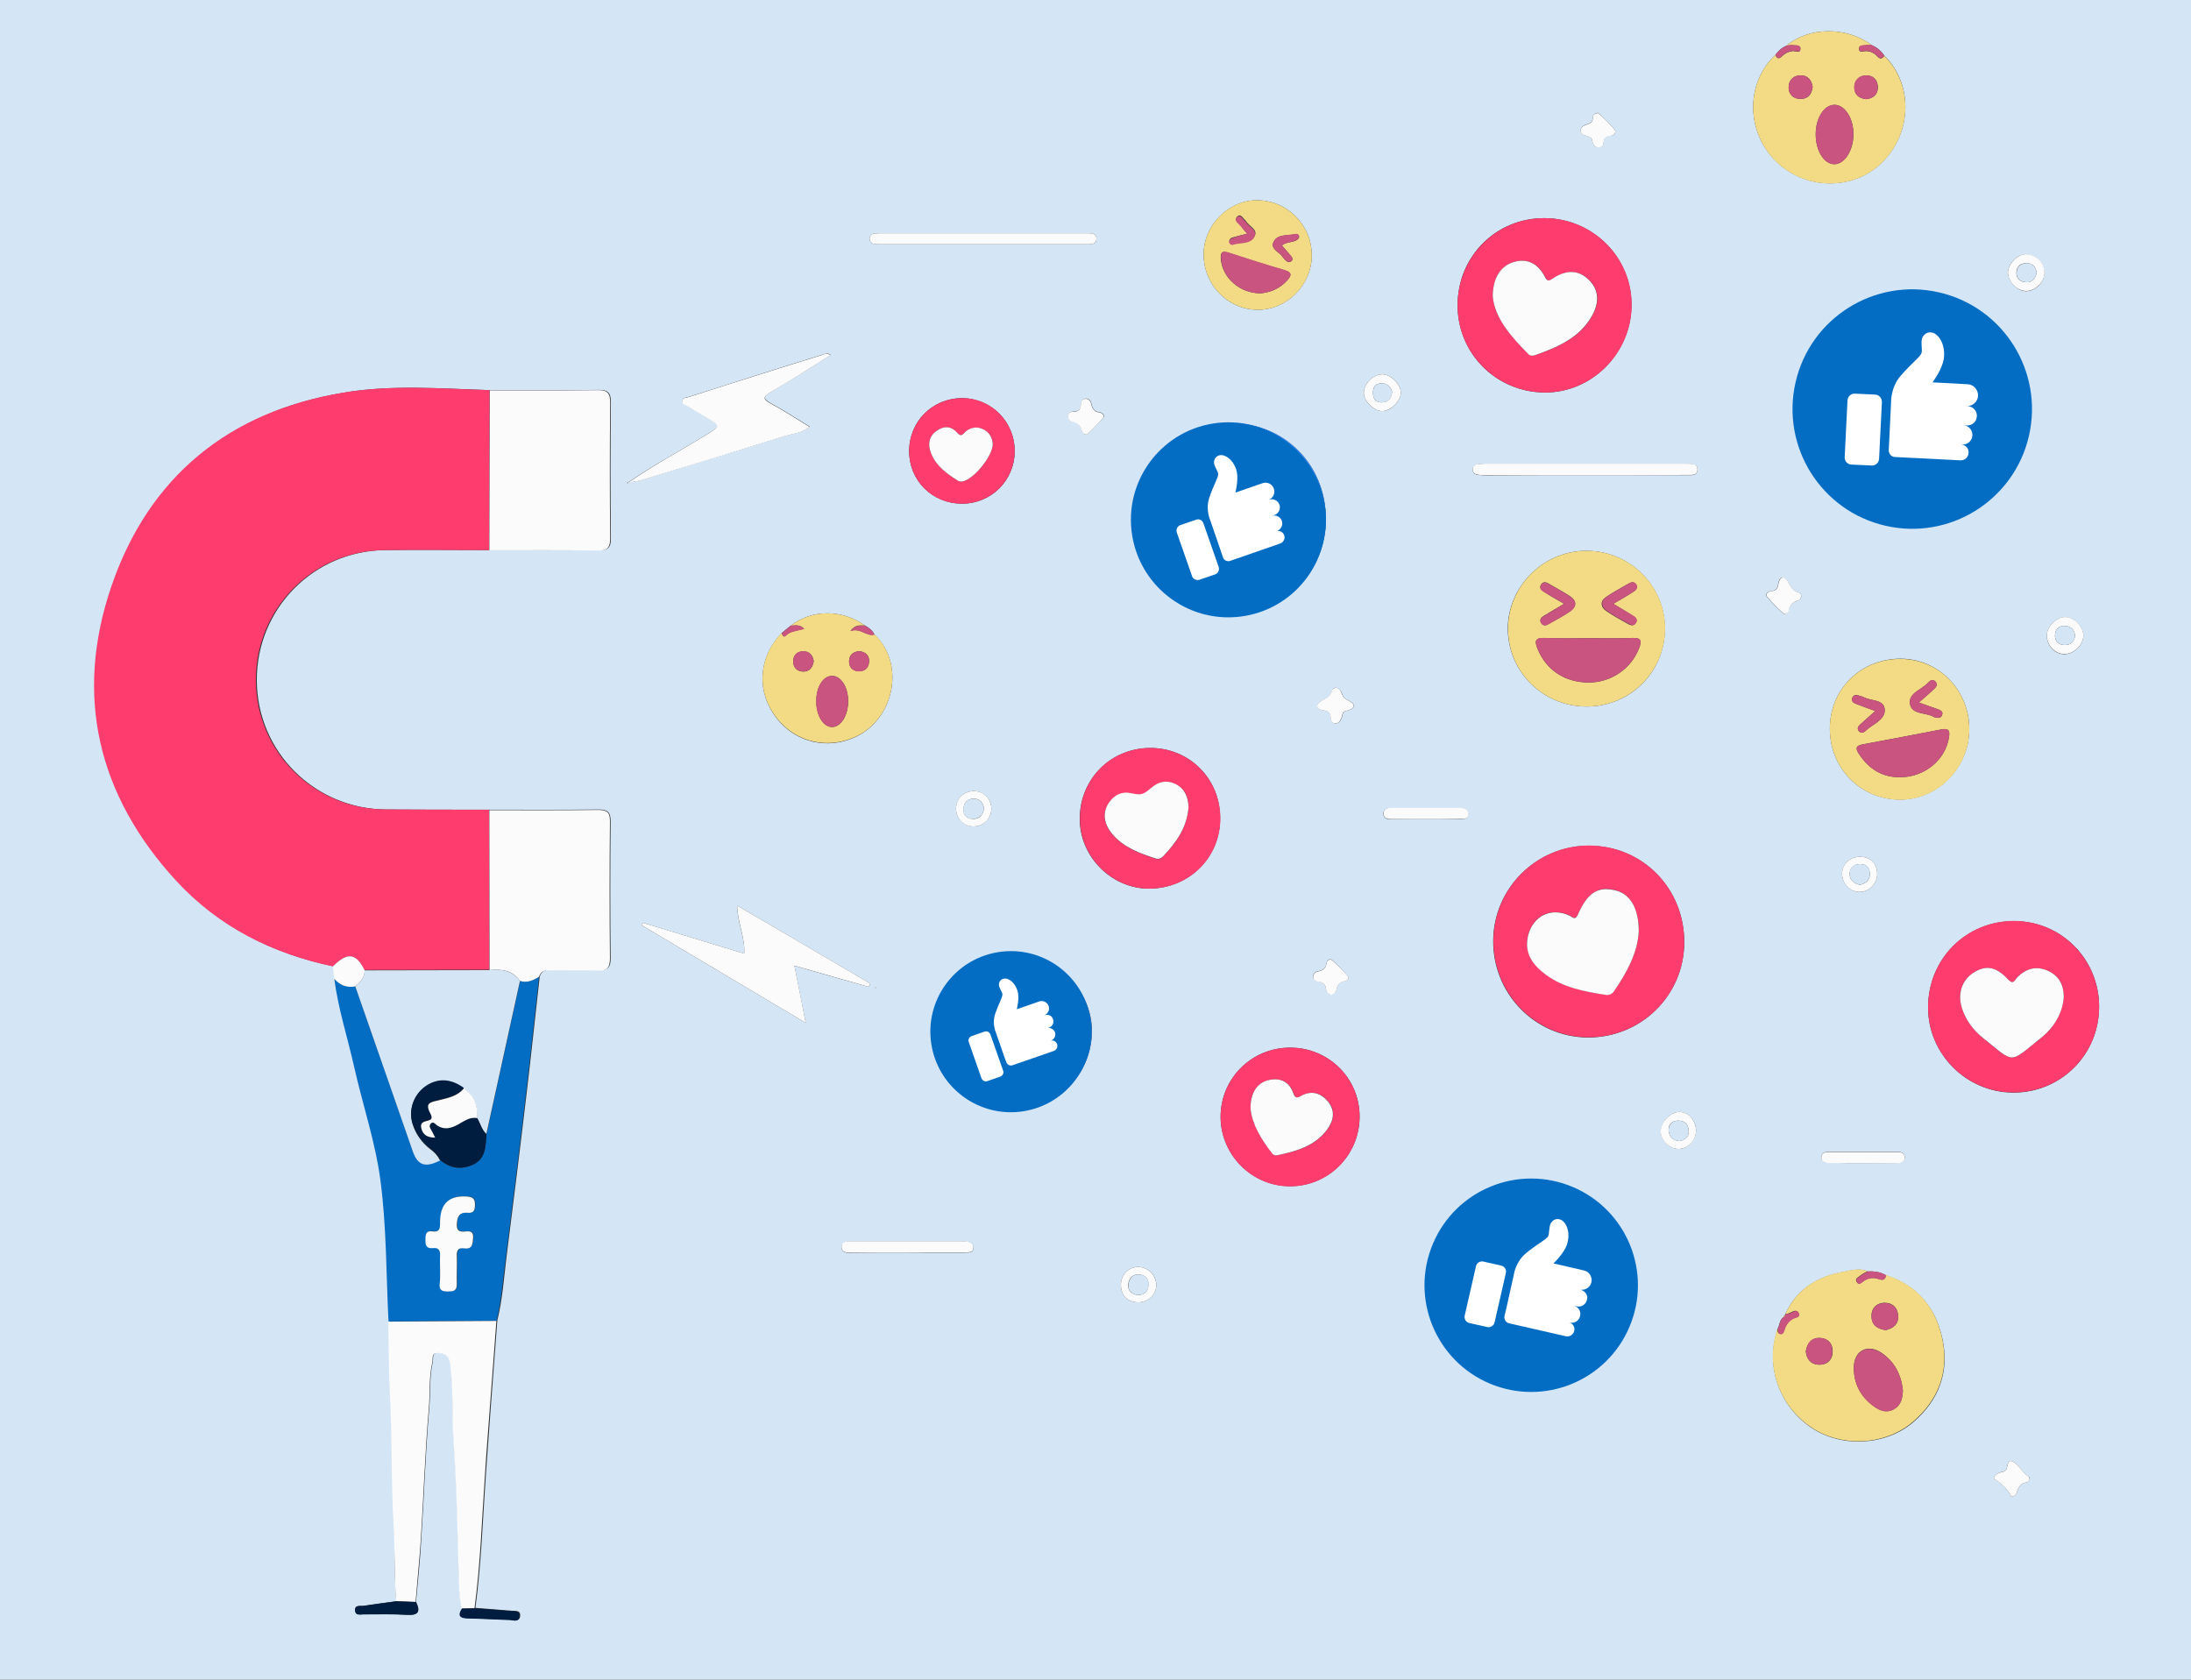
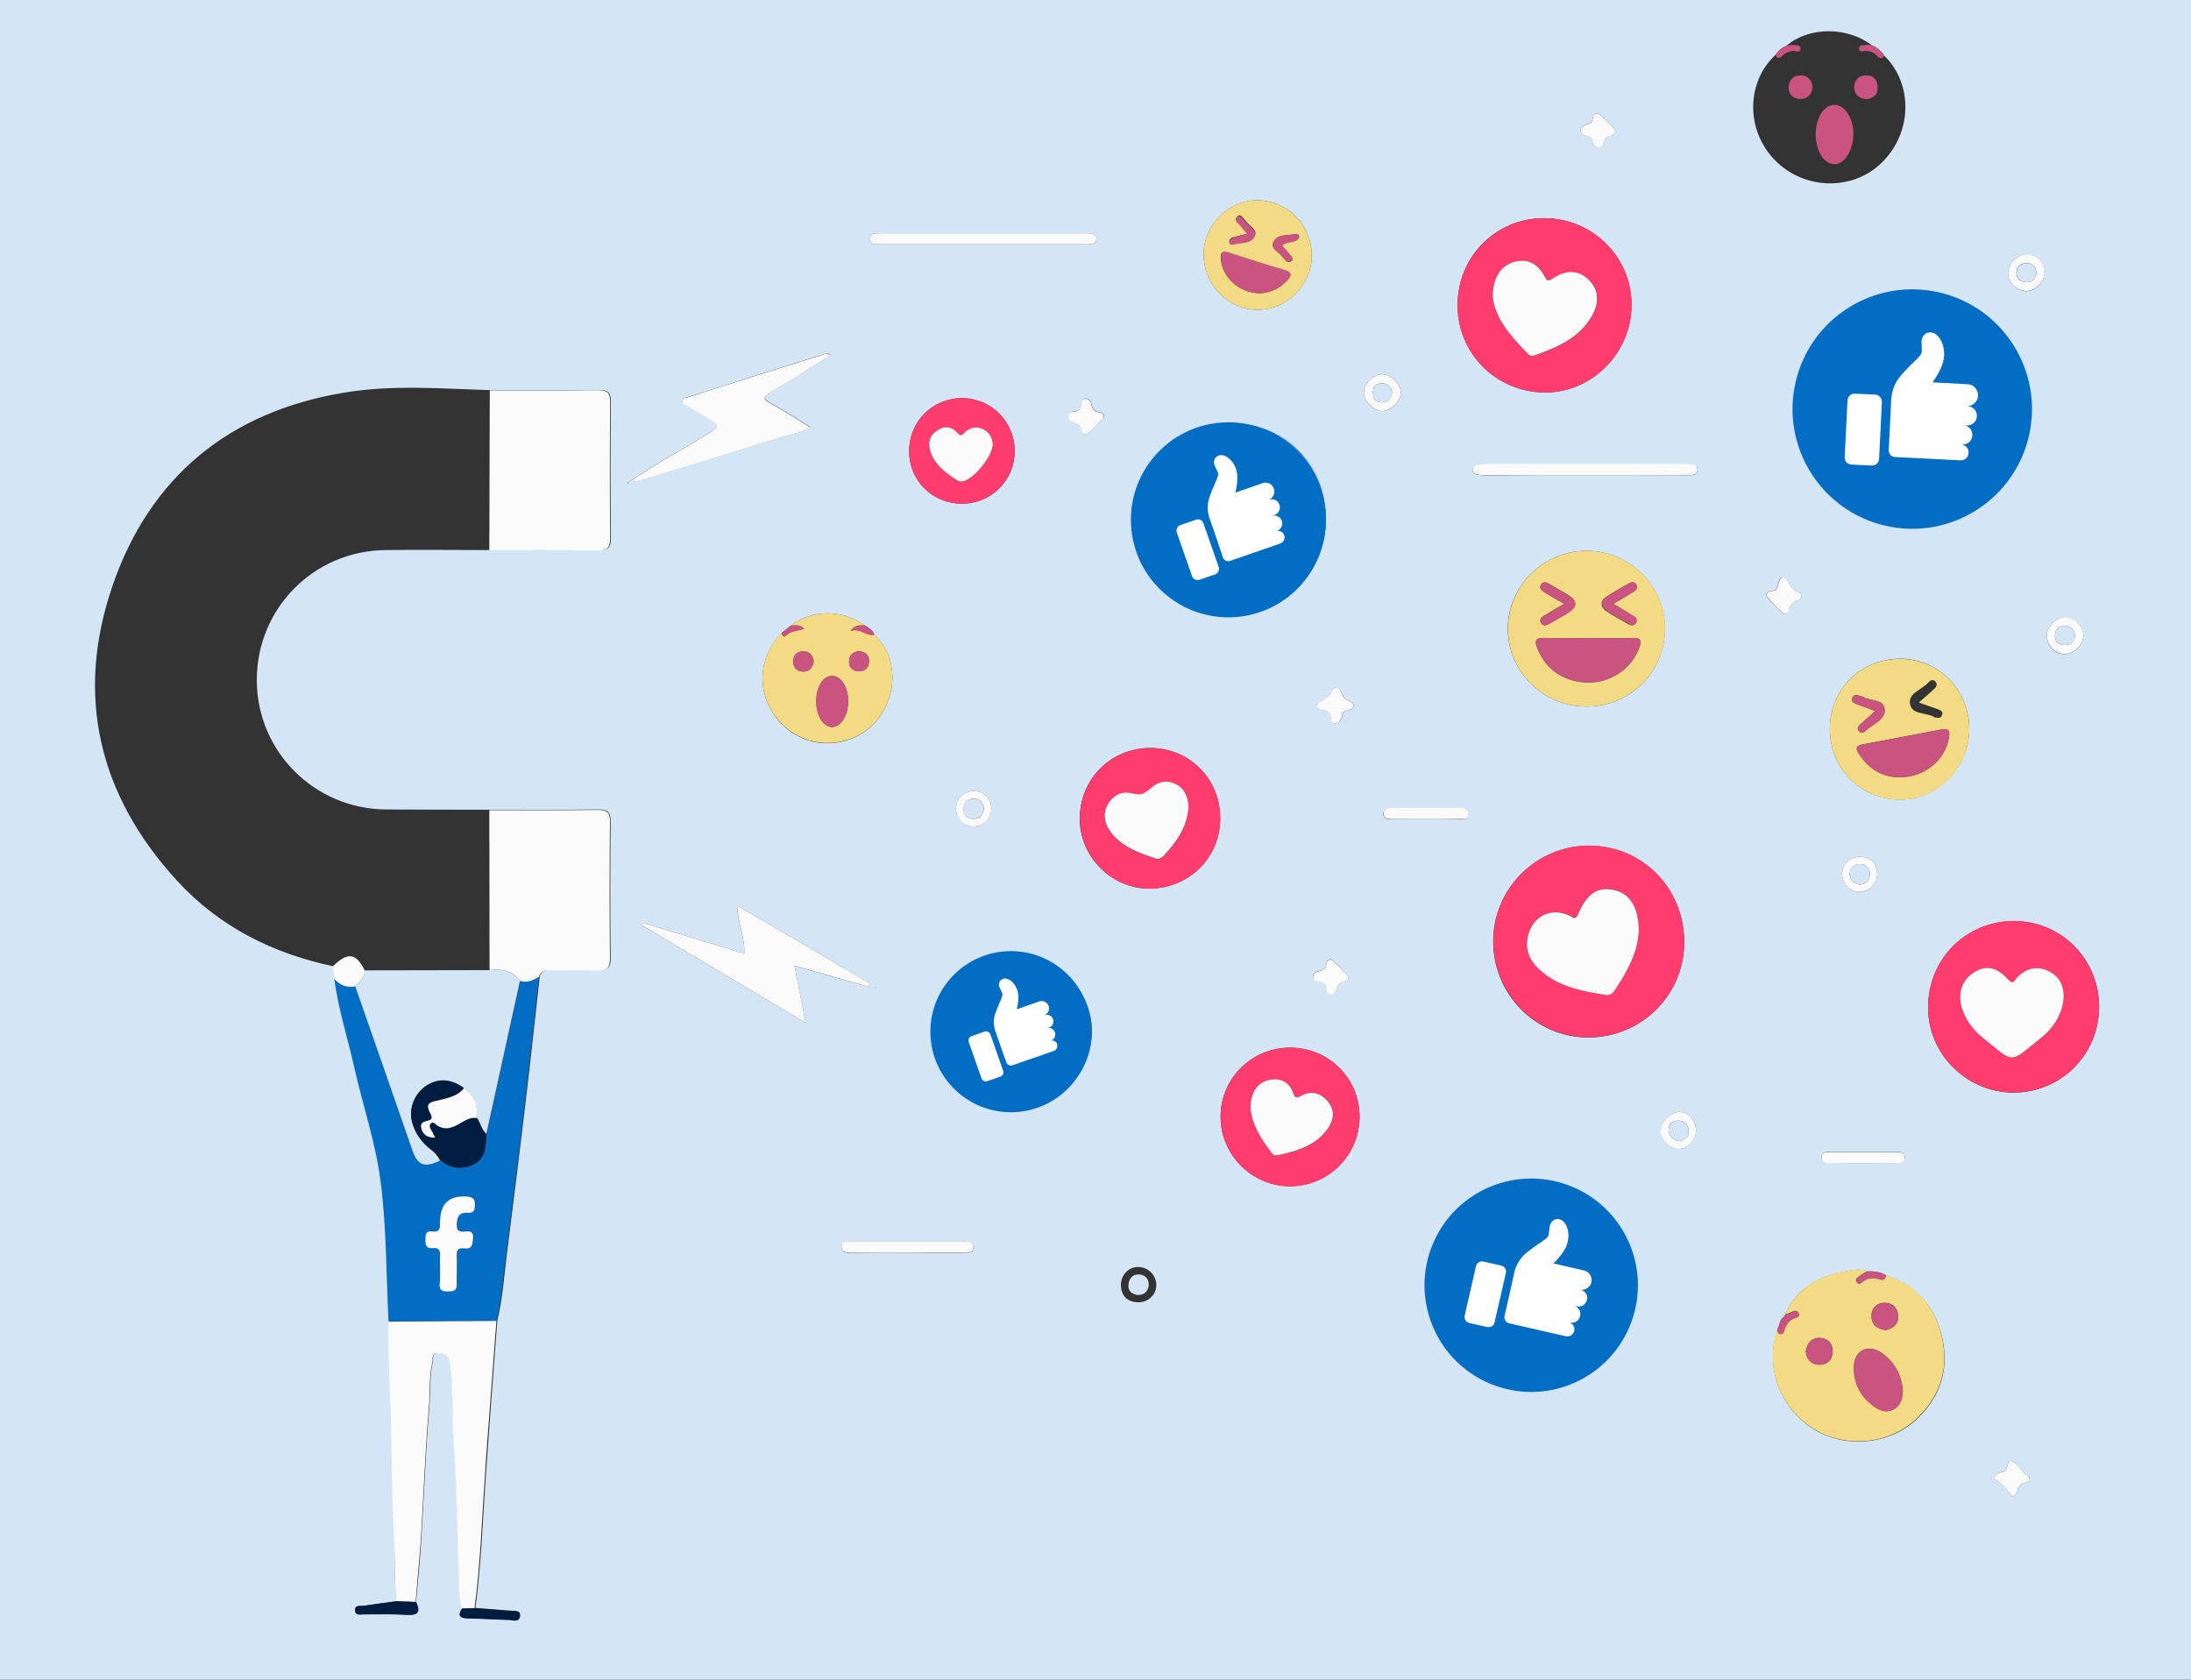
<svg xmlns="http://www.w3.org/2000/svg" version="1.1" id="Layer_1" x="0px" y="0px" viewBox="0 0 930 713" style="enable-background:new 0 0 930 713;" xml:space="preserve">
  <rect x="0" y="0" width="930" height="713" fill="#333333" stroke="none" />
  <style type="text/css">
	.st0{fill:#D4E6F5;}
	.st1{fill:#FF3C6E;}
	.st2{fill:#4490FA;}
	.st3{fill:#036DC4;}
	.st4{fill:#FBFBFC;}
	.st5{fill:#F3DA85;}
	.st6{fill:#001C3E;}
	.st7{fill:#C8547F;}
	.st8{fill:#B6D1FD;}
	.st9{fill:#FFFFFF;}
</style>
  <g>
    <path class="st0" d="M930,713c-331.8,0-594.9,0.7-926.7,0.8c-3.7,0-4.6-0.8-4.6-4.6C-1.2,458.1,0,251.2,0,0   c330.2,0,591.1-1.2,921.3-1.2c1.5,0,3,0.2,4.5,0c4-0.5,5.6,1.1,5.1,5c-0.2,1.5,0,3,0,4.5C930.8,257.8,930,463.5,930,713z    M757.8,557.8c-0.3,0.5-0.7,1-1,1.5c-1.5,1.2-1.4,3.1-2.2,4.6c-5.4,15.7,0.3,32.6,14.2,42.1c12.7,8.6,31.5,7.8,43.3-2.3   c11-9.4,15.5-21.6,12.3-35.8c-2.9-13-10.7-22.3-23.8-26.5c-2.4-1.5-5.1-1.8-7.8-1.7c-3.5-1.5-7-0.4-10.3,0.2   C771.4,541.9,762.6,547.2,757.8,557.8L757.8,557.8z M266.8,204.7c1.6-0.3,3.3-0.3,4.9-0.8c20.5-6.3,41.1-12.5,61.6-18.9   c3.3-1,7.1-1.2,10.4-3.9c-5.6-3.4-10.7-6.8-16.1-9.7c-3.6-2-4.1-2.9-0.1-5.2c8.4-4.9,16.6-10.2,25.1-15.5c-1.5-1.2-2.4-0.4-3.3-0.2   c-9.7,3-19.4,6-29.1,9.1c-9.2,2.9-18.4,5.9-27.6,8.8c-1.1,0.3-2.7,0.3-2.9,1.5c-0.4,1.7,1.5,1.9,2.5,2.6c2.9,1.9,6,3.6,9,5.4   c4.4,2.7,4.4,3,0.1,5.7C289.8,190.8,277.9,197,266.8,204.7c-0.3,0.1-0.6,0.1-0.9,0.2c0.1,0.2,0.2,0.3,0.3,0.5   C266.4,205.2,266.6,205,266.8,204.7z M367.1,265.5c-9.7-6.9-22.4-6.9-31.5,0.1c-1.3,1-2.5,2.1-3.8,3.1c-9.4,9.8-10.8,23.3-3.5,34.3   c7.4,11.2,20.9,15.4,33.3,10.5c17.8-7,23.1-31.4,9.6-44.1C370.4,267.6,368.8,266.4,367.1,265.5z M799.8,23.6   c-1.3-2-3.1-3.5-5.3-4.4c-10.5-8-26.7-7.9-36.2,0.2c-2,0.8-3.5,2.2-4.7,3.9C741.2,34.9,741,55,753.1,67.7   c12.4,13,33.3,13.6,45.8,1.2C811.7,56.2,812.1,35.7,799.8,23.6z M168.2,679.7c-4.6,0.6-9.2,1.2-13.8,1.9c-1.4,0.2-3.9-0.6-3.6,2.1   c0.2,2.1,2.2,1.5,3.7,1.5c6.2,0,12.3-0.1,18.5,0.2c4.9,0.3,5.5-1.6,3.6-5.5c0.8-8.8,1.7-17.5,2.2-26.3c1.2-18.6,1.8-37.2,3.4-55.7   c0.6-6.6,0-13.3,1.5-19.8c0.4-1.6-0.7-4.3,3-3.8c2.8,0.4,4.1,1.1,4.5,4.4c1.5,10.9,0.7,21.9,1.5,32.8c1.4,20.2,1.7,40.5,2.3,60.8   c0.1,3.5,0.3,7,1.2,10.4c-1.6,2.5-1.3,4,2.1,4.1c6.2,0.2,12.3,0.6,18.5,0.7c1.5,0,3.8,1,4-1.6c0.2-2.6-2.1-2-3.6-2.2   c-5.1-0.4-10.3-0.8-15.4-1.2c2.5-18.6,3.1-37.3,4.4-56c0.7-10.1,1.5-20.2,2.2-30.3c0.9-11.9,1.8-23.8,2.7-35.7   c2.2-8.9,2.8-18,3.9-27c2.9-23,5.8-46.1,8.5-69.1c2-16.6,3.7-33.3,5.6-49.9c0.8-2.6,2.8-2.9,5.1-2.8c6.5,0.1,13-0.2,19.5,0.1   c4,0.2,5.6-0.9,5.5-5.2c-0.2-19.3-0.2-38.6,0-58c0-4.1-1.5-5-5.2-5c-15.3,0.2-30.6,0.1-46,0.1c-14.6,0-29.3,0-43.9-0.1   c-30.5-0.1-55-24.5-55.1-54.8c-0.1-30.4,24.1-55,54.6-55.3c14.8-0.2,29.6,0,44.4,0c15.3,0,30.6-0.1,45.9,0.1   c4.1,0.1,5.5-1.1,5.4-5.3c-0.2-19.1-0.2-38.2,0-57.3c0.1-4.6-1.5-5.6-5.7-5.5c-15.1,0.2-30.2,0.1-45.4,0.1   c-20.8-0.6-41.7-2.4-62.3,1.1c-48.6,8.1-82.3,35.7-98.2,82.1c-15.9,46.5-5.8,88.8,27.5,125.1c17.9,19.5,40.7,30.9,66.5,36.3   c0.2,1.8,0.4,3.5,0.6,5.3c1.7,12.9,5.7,25.2,8.5,37.8c3.6,16,9,31.8,11.1,48c2.5,19.7,2.4,39.8,3.4,59.7   c0.2,10.3,0.2,20.6,0.8,30.9c1,18.1,0.5,36.3,1.5,54.4C167.7,657.5,167.3,668.6,168.2,679.7z M860.8,172.7   c0-27.1-21.4-48.7-48.2-48.8c-26.9-0.1-48.3,21.5-48.8,48.4c-0.5,24.3,18.7,49.3,49.1,49C842.1,221,861.6,196.7,860.8,172.7z    M649.7,504.7c-23.2,0.1-42.2,18.9-41.5,42.1c0.6,22.8,18.4,41.4,42.1,41.1c23.7-0.3,41.5-18.1,41.4-42   C691.7,522.3,673.7,504.6,649.7,504.7z M714.9,400.1c0.1-23-17.7-41.1-40.5-41.1c-22.2,0-40.4,18-40.6,40.2   c-0.2,22.6,17.7,41,40.1,41.2C696.6,440.5,714.8,422.5,714.9,400.1z M562.8,220.4c0-23-17.4-40.7-40.1-40.7   c-22.7,0-40.5,17.8-40.6,40.5c0,22.2,18.4,40.4,40.8,40.4C544.9,260.5,562.7,242.6,562.8,220.4z M618.7,129.3   c-0.2,20.4,16,36.9,36.5,37.3c20.2,0.4,37.2-16.5,37.3-37.1c0.1-20.3-16.4-36.8-36.9-36.9C635.1,92.5,618.8,108.7,618.7,129.3z    M891,427.4c0-20.2-15.9-36.3-35.9-36.4c-20.4-0.1-36.5,15.8-36.7,36.3c-0.2,19.9,16.1,36.3,36,36.5   C874.7,463.9,890.9,447.8,891,427.4z M673.5,299.9c18.6,0,33.3-14.8,33.2-33.3c-0.1-18.1-15-32.8-33.4-32.8   c-18.1,0-33.2,15-33.3,32.9C640,285.1,654.9,299.9,673.5,299.9z M430.3,470.8c18.3,0,33-14.6,33.2-32.8   c0.2-17.7-15.3-33.1-33.2-33.1c-17.9,0-33.4,15.4-33.2,33.1C397.3,456.3,412,470.8,430.3,470.8z M776.7,309.1   c-0.1,16.8,12.7,30,29.3,30.3c16.2,0.3,29.8-13.3,29.9-29.9c0-16.5-12.9-29.8-29.1-29.9C789.9,279.6,776.8,292.4,776.7,309.1z    M488.1,317.5c-16.7,0.1-29.7,13.2-29.8,29.9c-0.1,16.4,13.8,30.1,29.9,29.8c16.8-0.3,29.8-13.4,29.7-30   C517.9,330.5,504.8,317.4,488.1,317.5z M547.6,444.7c-16.4,0-29.6,13.2-29.5,29.5c0.1,16,13.2,29.2,29.3,29.3   c16.3,0.1,29.6-13,29.7-29.4C577.2,457.9,564.1,444.7,547.6,444.7z M368.8,418.9c0.2-0.5,0.4-0.9,0.6-1.4   c-18.5-10.9-37.1-21.7-56.5-33.1c0.1,7.4,3.4,13.5,3,20.4c-14.7-4.5-28.8-8.8-43-13.1c-0.1,0.4-0.3,0.7-0.4,1.1   c22.8,13.6,45.6,27.2,69.5,41.4c-1.8-8.9-3.2-16.3-4.8-24.3C348,413.1,358.4,416,368.8,418.9z M556.8,108.6   c0.1-13.1-10.4-23.6-23.4-23.6c-12.1,0.1-22.5,10.7-22.5,22.9c0,13,10.2,23.5,22.9,23.6C546.1,131.6,556.7,121.1,556.8,108.6z    M408.4,213.8c12.3,0,22.2-9.8,22.3-22.1c0.1-12.6-9.8-22.6-22.3-22.7c-12.6,0-22.5,9.9-22.5,22.5   C385.9,204.1,395.8,213.8,408.4,213.8z M417.3,103.7c9.8,0,19.6,0,29.5,0c5,0,10,0,15,0c1.7,0,3.7-0.2,3.6-2.4c0-2.2-2-2.3-3.7-2.3   c-0.7,0-1.3,0-2,0c-28.3,0-56.6,0-84.9,0c-1.2,0-2.3,0-3.5,0.1c-1.3,0.2-2.2,0.9-2.2,2.3c0,1.3,1,2.1,2.3,2.2   c1.3,0.1,2.7,0.1,4,0.1C389.4,103.7,403.4,103.7,417.3,103.7z M672.3,201.7c14.6,0,29.3,0,43.9,0c1.8,0,4.2,0.3,4.3-2.2   c0.2-3-2.5-2.4-4.4-2.6c-0.5,0-1,0-1.5,0c-27.9,0-55.9,0-83.8,0c-1.3,0-2.7,0-4,0.3c-1.1,0.2-1.7,1.1-1.7,2.2   c0,1.1,0.7,1.9,1.8,2.1c1.3,0.2,2.6,0.3,4,0.3C644.7,201.7,658.5,201.7,672.3,201.7z M385.2,531.7c2.5,0,5,0,7.5,0   c5.7,0,11.3,0,17,0c1.5,0,3.4,0.1,3.5-1.9c0.1-2.1-1.7-2.6-3.4-2.8c-0.5-0.1-1,0-1.5,0c-15.6,0-31.3,0-46.9,0   c-1.8,0-4.1-0.1-4.2,2.4c0,2.5,2.3,2.4,4.1,2.4C369.3,531.7,377.3,531.7,385.2,531.7z M605.1,347.7c4.8,0,9.6,0,14.4,0   c1.6,0,3.8,0.1,3.7-2.2c-0.1-1.9-2-2.5-3.7-2.5c-9.6,0-19.3,0-28.9,0c-1.6,0-3.2,0.3-3.4,2.2c-0.1,2.3,1.7,2.6,3.4,2.6   C595.4,347.7,600.2,347.7,605.1,347.7z M790.8,493.7c4.6,0,9.3,0,13.9,0c1.7,0,3.7-0.1,3.8-2.3c0.1-2.2-1.8-2.5-3.5-2.5   c-9.5,0-18.9,0-28.4,0c-1.7,0-3.6,0.3-3.5,2.5c0.1,2.2,2.1,2.2,3.8,2.2C781.5,493.7,786.1,493.7,790.8,493.7z M578.9,166.8   c0,3.5,4.2,7.7,7.8,7.7c3.5,0.1,7.8-4.1,7.9-7.7c0.1-3.8-4.4-8.1-8.1-7.9C582.6,159.1,578.9,163,578.9,166.8z M884.3,269.8   c0-3.8-4-7.9-7.7-7.8c-3.8,0-7.7,3.8-7.8,7.7c-0.1,4.2,3.2,7.9,7.3,8C880.2,277.8,884.3,273.8,884.3,269.8z M852.3,115.6   c-0.1,3.7,3.8,7.9,7.5,8c4,0.1,7.8-3.5,7.9-7.4c0.2-4.3-3.3-8-7.7-8.2C856.4,107.8,852.4,111.8,852.3,115.6z M719.9,480   c0.1-4.3-3.3-8-7.1-8c-3.6,0-7.6,4.1-7.8,7.9c-0.2,4,3.4,7.8,7.5,7.8C716.4,487.7,719.8,484.2,719.9,480z M461.4,184.5   c2.3-2.4,4.9-4.7,7.1-7.4c0.5-0.6-0.6-2-1.6-2.1c-2.5-0.2-3.2-1.7-3.7-3.9c-0.2-1.1-1.2-2.1-2.6-1.9c-1.1,0.2-1.7,1.1-1.7,2.1   c0,2.2-0.8,3.4-3.2,3.4c-1.2,0-2.3,0.6-2.3,2c0,1.1,0.8,2,1.7,2.2c2.3,0.5,3.9,1.5,4.2,4.1C459.4,184,460.3,184.4,461.4,184.5z    M413.2,350.8c4.2,0,7.5-3.2,7.6-7.4c0-4.3-3.2-7.5-7.4-7.6c-4.3,0-7.5,3.2-7.6,7.4C405.8,347.4,409,350.7,413.2,350.8z    M789.4,363.7c-4.1,0-7.4,3.1-7.5,7c-0.1,4.2,3.3,7.8,7.3,7.9c4,0.1,7.6-3.4,7.6-7.5C796.8,366.5,794.1,363.7,789.4,363.7z    M490.8,545.7c0.1-4.4-3.4-7.9-7.8-7.9c-3.9,0-7.1,3.3-7.2,7.3c-0.1,4.7,2.5,7.5,7.1,7.7C487.2,552.9,490.7,549.8,490.8,545.7z    M572.4,414.8c0-0.5-6.9-7.6-7.5-7.6c-1,0-1.7,0.6-1.8,1.4c-0.2,2.4-1.6,3.3-3.8,3.7c-1.1,0.2-2.1,1.2-1.9,2.5c0.1,1.1,1,1.7,2,1.8   c2.1,0.2,3.3,1.2,3.5,3.4c0.1,1,0.6,2,1.7,2.1c1.4,0.2,2.3-0.7,2.6-1.8c0.5-2.1,1.2-3.7,3.7-3.9   C571.7,416.5,572.3,415.7,572.4,414.8z M567,291.9c-0.3,0.2-1.3,0.4-1.4,0.8c-0.5,3-2.9,3.8-5.1,5.1c-2.2,1.3-1.5,3.3,1,3.7   c2.1,0.3,3.4,0.8,3.4,3.2c0,1.2,0.5,2.4,2,2.4c1.3,0,2-1,2.5-2.1c0.5-1.1,0.2-2.7,1.9-3.2c5-1.3,3.9-3.2,0.3-4.9   c-1.5-0.7-1.7-1.8-2.2-3C568.9,293,568.4,292.2,567,291.9z M764.5,252.6c-0.2-0.2-0.3-1-0.7-1c-2.9-0.6-3.9-2.8-5.2-5.1   c-1.2-2.2-3.3-1.7-3.7,0.9c-0.4,2-0.8,3.4-3.2,3.5c-1.4,0-2.5,1.4-1.8,2.3c2.1,2.6,4.5,5,7,7.2c0.7,0.6,2.1-0.3,2.3-1.3   c0.3-2.6,2-3.5,4.1-4.3C764.2,254.5,764.7,253.8,764.5,252.6z M861.5,628c-0.1-0.6-0.1-1.1-0.3-1.2c-2.9-1.5-4.2-5.2-6.9-6.4   c-2.7-1.2-1.8,2.9-3.2,3.9c-0.8,0.5-1.9,0.5-2.8,1c-1.1,0.5-2.5,2.1-1.8,2.5c3.1,1.9,5.5,4.1,7.2,7.3c0.3,0.6,2-0.4,2.3-1.3   c0.7-2.3,1.6-4.3,4.4-4.6C860.8,629.2,861.1,628.4,861.5,628z M685.7,55.6c0-0.6-6.9-7.7-7.5-7.7c-1.1,0.1-2.1,0.9-2.1,1.8   c0.3,3.9-4.6,2.3-5.1,5.2c-0.6,3.8,5,1.7,4.9,5.1c0,0.3,0.1,0.6,0.3,0.9c0.4,1,1.2,1.6,2.3,1.6c1.4,0,2.2-0.7,2.2-2.1   c0-2.2,1.3-2.8,3.2-2.9C685,57.6,685.6,56.8,685.7,55.6z M371.5,419.3c0.1,0,0.2,0.1,0.3,0.1c0,0,0.1-0.2,0.1-0.3   c-0.1,0-0.2-0.1-0.3-0.1C371.6,419.1,371.6,419.2,371.5,419.3z" />
-     <path class="st1" d="M141.3,410.2c-25.8-5.4-48.5-16.8-66.5-36.3c-33.3-36.2-43.4-78.6-27.5-125.1c15.9-46.4,49.7-74,98.2-82.1   c20.6-3.5,41.5-1.7,62.3-1.1c-0.1,22.6-0.1,45.3-0.2,67.9c-14.8,0-29.6-0.2-44.4,0c-30.5,0.3-54.7,24.9-54.6,55.3   c0.1,30.3,24.7,54.7,55.1,54.8c14.6,0.1,29.3,0.1,43.9,0.1c0,22.6,0.1,45.3,0.1,67.9c-17.7,0-35.4,0.1-53.1,0.1   C151.2,404.5,147.5,404.1,141.3,410.2z" />
    <path class="st2" d="M860.8,172.7c0.9,24-18.6,48.3-47.9,48.6c-30.4,0.3-49.6-24.7-49.1-49c0.5-26.9,21.9-48.5,48.8-48.4   C839.4,123.9,860.8,145.6,860.8,172.7z M830.2,197.8c2.2,0.1,5.6,0.6,5.8-1.5c0.4-4.8,3.5-8.8,3.6-13.4c0-2.1-0.1-2.8,1.8-3.9   c2.3-1.3,2.8-3.7,1.3-6c-0.9-1.3-1.6-1.8-0.1-3.5c3.2-3.7,1.6-7.2-3.5-7.9c-4-0.5-7.9-0.9-11.9-1.1c-3.2-0.2-4.5-1.3-3.6-4.6   c0.9-3.2,1.7-6.4,1.6-9.8c-0.1-4.7-2.4-7.4-6.3-7.3c-4.5,0.1-4.5,3.4-4.7,6.7c-0.3,4.2,0.7,9.2-2.8,12.3   c-5.9,5.2-7.7,11.6-7.7,19.1c0,4.3-0.7,8.6-1.3,12.9c-0.6,3.8,0.8,5.6,4.6,5.9C814.6,196.3,822.4,197.1,830.2,197.8z M802.6,165.9   c0.1-2-1.8-4.4-5.7-5c-2.8-0.4-5.6-0.6-8.4-0.8c-5-0.4-7.9,1.8-8.5,6.9c-0.5,4.6-0.8,9.3-1.2,13.9c-1.2,15-1.2,15,13.8,16.3   c5,0.4,7.1-1.2,7.7-6.1C801,183.3,801.7,175.5,802.6,165.9z" />
    <path class="st3" d="M228.8,414.6c-1.9,16.6-3.6,33.3-5.6,49.9c-2.7,23.1-5.6,46.1-8.5,69.1c-1.2,9-1.8,18.1-3.9,27   c-15.3,0.1-30.6,0.2-45.9,0.3c-1-19.9-0.8-39.9-3.4-59.7c-2.1-16.2-7.5-32-11.1-48c-2.8-12.6-6.9-25-8.5-37.8   c2.4,2.7,5.3,3.9,8.9,3.2c8.1,23.3,16.3,46.6,24.4,69.9c2.1,6,5.3,7.1,11.6,3.9c4.2,3.6,8.9,4.2,13.8,2.1c5.7-2.5,5.5-8,5.9-13   c4.8-21.7,9.5-43.4,14.3-65.1C223.8,417.3,226.3,416.2,228.8,414.6z M186.8,538.6c0,2.2,0.1,4.3,0,6.5c-0.2,2.6,1.3,3,3.4,3   c2.2,0,4-0.1,3.9-3.1c-0.1-3.8,0-7.7,0-11.5c0-2.3,0.2-4.1,3.1-3.7c3.5,0.5,3.5-1.9,3.8-4.4c0.3-3.5-2.2-2.7-4-2.7   c-2.2,0.1-2.9-0.8-2.9-2.9c0-3.1,0.8-5.4,4.5-5.1c3,0.3,3.1-1.4,3.2-3.7c0-2.5-1.2-3-3.4-3.2c-7.4-0.5-11.2,2.8-11.4,10.3   c-0.1,2.3,0.5,5-3.3,4.5c-2.7-0.3-2.9,1.4-2.9,3.4c-0.1,2.3,0.3,4,3.2,3.7c2.5-0.3,3.2,1.1,3,3.3   C186.7,534.9,186.8,536.7,186.8,538.6z" />
    <path class="st2" d="M649.7,504.7c24-0.1,42,17.6,42,41.2c0.1,23.8-17.8,41.6-41.4,42c-23.7,0.3-41.5-18.3-42.1-41.1   C607.6,523.5,626.5,504.8,649.7,504.7z M638.8,551.7c0.1,2.3-1.4,4-2.4,5.9c-1.2,2.3-0.6,3.9,1.5,5c6.7,3.4,13.3,6.8,20.1,9.9   c2.8,1.3,5.5,0.6,5.8-3.1c0.2-1.8,0.4-2.6,2.3-2.9c1.8-0.3,2.8-1.8,2.8-3.6c0-1.2,0-1.9,1.6-2.4c5.4-1.5,3.8-7.9,7.1-11.2   c1.1-1.1-1.2-3.1-2.9-3.9c-3.1-1.5-6.2-3.2-9.4-4.6c-2.6-1.1-2.6-2.4-1.1-4.5c2-2.8,4.2-5.6,4.9-9.1c0.6-3.1-0.9-5.2-3.7-6.2   c-2.6-0.9-4.3,0.5-5,2.8c-2.3,8.1-8.4,12.2-15.7,15c0.1-3.8-1.9-5.9-5.3-7.6c-10.2-5.1-10.9-4.9-15.8,5.1c-1.2,2.4-2.4,4.8-3.5,7.1   c-5.1,10.3-4.6,11.5,6,16.3c0.3,0.1,0.6,0.3,0.9,0.4c3.4,1.5,6,0.8,7.8-2.7C635.9,555.4,636,552.5,638.8,551.7z" />
    <path class="st1" d="M714.9,400.1c-0.1,22.5-18.4,40.4-40.9,40.2c-22.4-0.2-40.3-18.6-40.1-41.2c0.2-22.2,18.4-40.2,40.6-40.2   C697.3,359,715,377.1,714.9,400.1z M695.6,395.3c0-10.2-3.9-16.2-10.5-17.6c-7-1.5-11.2,1.3-15.4,10.5c-1.1,2.5-2.2,1-3.4,0.4   c-7.9-3.6-15.6,0-17.7,8.5c-1.8,7.5,2.1,12.5,7.6,16.6c7.5,5.5,16.4,7.1,25.3,8.5c1.4,0.2,2.6-0.2,3.5-1.4   C690.7,412.8,695.2,404.1,695.6,395.3z" />
    <path class="st2" d="M562.8,220.4c0,22.1-17.9,40.1-39.9,40.1c-22.5,0-40.9-18.1-40.8-40.4c0-22.7,17.9-40.5,40.6-40.5   C545.4,179.7,562.8,197.4,562.8,220.4z M521.8,238.7c1.4,0.3,2.6,1.5,4.3,0.8c6.9-2.8,13.9-5.5,20.8-8.5c2.7-1.2,3.6-3.7,1.2-6   c-1.4-1.4-1.2-2.3-0.4-3.8c0.7-1.4,0.5-3-0.9-4.1c-1.2-0.9-1.8-1.5-0.6-3.1c1.6-2.1,1-4.2-1.4-5.3c-1.4-0.7-1.2-1.3-1.1-2.6   c0.4-4.1-1.4-5.6-5.3-4.4c-2.9,0.8-5.7,1.8-8.4,3.2c-3.9,2.1-5.2,0.3-6-3.2c-0.5-2.3-1.1-4.5-2.2-6.6c-1.4-2.8-3.8-4.3-7-2.7   c-3.3,1.6-2.7,4-1.3,6.7c2.6,4.9,3.9,9.8,1.4,15.2c-1,2.2-0.3,4.5,0.5,6.7C517.6,227,521,232.5,521.8,238.7c-1.8,0-1.7-1.7-2.1-2.8   c-2.1-5.1-4.1-10.2-6.1-15.3c-0.9-2.2-2.2-4.1-4.7-3.7c-4.1,0.6-8,2.2-11.4,4.6c-1.8,1.3-2.1,3.5-1.3,5.5   c2.4,6.2,4.8,12.4,7.4,18.5c0.7,1.8,2.3,2.8,4.2,3.1C513.1,249.3,520.8,243.8,521.8,238.7z" />
    <path class="st4" d="M228.8,414.6c-2.5,1.6-5,2.7-8.1,1.8c-3.2-4.7-7.9-5.1-12.9-4.6c0-22.6-0.1-45.3-0.1-67.9   c15.3,0,30.6,0.1,46-0.1c3.8,0,5.3,0.8,5.2,5c-0.2,19.3-0.2,38.6,0,58c0,4.3-1.5,5.4-5.5,5.2c-6.5-0.3-13,0-19.5-0.1   C231.6,411.7,229.6,412,228.8,414.6z" />
    <path class="st5" d="M757.8,557.8c4.8-10.7,13.6-16,24.6-18c3.3-0.6,6.9-1.7,10.3-0.2c-1,0.6-2.1,1.1-3,1.8   c-0.9,0.7-2.4,1.3-1.7,2.6c1,1.9,2.2,0.3,3.2-0.4c2-1.3,4.1-1.4,6.2-0.7c1.8,0.7,2.9,0.3,3.1-1.7c13.1,4.2,20.9,13.4,23.8,26.5   c3.2,14.2-1.3,26.4-12.3,35.8c-11.8,10.2-30.6,11-43.3,2.3c-13.9-9.5-19.6-26.4-14.2-42.1c0.1,0.9-0.3,2.1,1,2.5   c1,0.3,1.5-0.6,1.7-1.4c0.5-2,1.5-3.6,3.3-4.8c1.1-0.8,3.8-0.6,2.9-2.6c-0.9-2.1-2.8-0.3-4.3,0.1   C758.8,557.7,758.3,557.8,757.8,557.8z M807.7,590.1c-0.7-6.5-3.5-12.2-9.3-16c-5.7-3.7-11.3-0.8-11.5,6c-0.2,7.1,2.9,12.9,8.7,17   c2.6,1.8,5.4,2.8,8.4,1C806.9,596.4,807.6,593.5,807.7,590.1z M800.4,564.6c3.2-0.7,5.5-2.5,5.3-6.1c-0.2-3.5-2.5-5.6-5.9-5.5   c-3.4,0.1-5.6,2.5-5.4,5.9C794.5,562.5,796.9,564.1,800.4,564.6z M766.5,573.6c0.3,3.3,2.1,5.6,5.6,5.7c3.4,0.1,5.7-2,5.8-5.5   c0.1-3.5-2-5.7-5.4-5.9C769,567.8,767.1,570,766.5,573.6z" />
    <path class="st4" d="M207.7,233.6c0.1-22.6,0.1-45.3,0.2-67.9c15.1,0,30.2,0.1,45.4-0.1c4.2-0.1,5.8,0.9,5.7,5.5   c-0.2,19.1-0.2,38.2,0,57.3c0,4.2-1.3,5.4-5.4,5.3C238.2,233.5,222.9,233.6,207.7,233.6z" />
    <path class="st4" d="M164.8,561c15.3-0.1,30.6-0.2,45.9-0.3c-0.9,11.9-1.8,23.8-2.7,35.7c-0.7,10.1-1.6,20.2-2.2,30.3   c-1.3,18.7-1.9,37.4-4.4,56c-1.8,0-3.6,0.1-5.4,0.1c-0.9-3.4-1.1-6.9-1.2-10.4c-0.6-20.3-0.9-40.6-2.3-60.8   c-0.8-10.9,0-21.9-1.5-32.8c-0.5-3.3-1.7-4-4.5-4.4c-3.7-0.5-2.6,2.2-3,3.8c-1.5,6.5-0.9,13.2-1.5,19.8   c-1.6,18.5-2.2,37.1-3.4,55.7c-0.6,8.8-1.5,17.5-2.2,26.3c-2.8-0.1-5.5-0.2-8.3-0.3c-0.8-11.1-0.4-22.3-1.1-33.4   c-1-18.1-0.5-36.3-1.5-54.4C165,581.6,165,571.3,164.8,561z" />
    <path class="st1" d="M618.7,129.3c0.2-20.6,16.5-36.8,37-36.7c20.4,0.1,37,16.6,36.9,36.9c-0.1,20.6-17.1,37.4-37.3,37.1   C634.7,166.2,618.5,149.7,618.7,129.3z M633.6,125.7c0.8,9.3,7.7,17.1,15.2,24.6c0.8,0.8,1.8,0.8,2.8,0.5   c9.5-3.4,18.7-7.2,24.1-16.5c3.5-6,3-11.4-1.2-15.5c-4.3-4.2-9.5-4.5-15.3-0.6c-2,1.4-2.5,1-3.5-1c-3-5.5-7.4-7.5-12.7-6.1   C637.3,112.6,633.7,117.5,633.6,125.7z" />
    <path class="st1" d="M891,427.4c0,20.3-16.3,36.5-36.6,36.3c-20-0.1-36.2-16.6-36-36.5c0.2-20.4,16.3-36.4,36.7-36.3   C875.1,391.1,891,407.3,891,427.4z M876,423.3c0-5.7-2.4-9.3-6.9-11.3c-4.8-2.1-9.1-0.9-12.8,2.8c-1.1,1.1-1.6,3.5-4,0.9   c-5.1-5.5-9.4-6.1-14.5-2.9c-5.1,3.2-7,9.1-5,15.3c1.7,5.1,4.8,9.2,8.9,12.5c13.5,10.8,10.7,11.2,24.6,0   C871.8,436.2,875.4,430.1,876,423.3z" />
-     <path class="st5" d="M758.3,19.4c9.5-8.1,25.7-8.2,36.2-0.2c-0.8,0-1.7-0.2-2.5,0c-1.2,0.2-3.1-0.2-2.9,1.7   c0.1,1.6,1.8,0.8,2.8,0.8c1.9,0,3.5,0.7,4.8,2.1c1.1,1.2,2.1,1.5,3.1-0.1c12.3,12.1,11.9,32.6-0.9,45.3   c-12.5,12.3-33.4,11.8-45.8-1.2C741,55,741.2,34.9,753.6,23.3c0.7,1.9,1.7,1.7,2.9,0.5c1.2-1.2,2.6-1.9,4.4-2.1   c1.2-0.1,3.2,1.1,3.3-0.8c0.2-2-2.1-1.5-3.4-1.7C760,19.1,759.1,19.3,758.3,19.4z M786.7,57.1c0.1-6.8-3.6-12.6-8-12.6   c-4.4,0-8,5.6-8,12.5c0,7,3.6,12.7,7.9,12.7C782.9,69.7,786.7,63.9,786.7,57.1z M769.4,36.9c-0.4-3-2.2-5-5.2-4.9c-3,0-5,2.1-5,5.1   c0,3,2,4.9,5.1,4.9C767.5,42,769,40,769.4,36.9z M792.2,42.1c3-0.4,4.9-2,4.9-5.1c-0.1-3.2-2-5-5-5c-3,0.1-5,2.1-5,5.1   C787.1,40.2,789.1,41.8,792.2,42.1z" />
    <path class="st5" d="M673.5,299.9c-18.6,0-33.5-14.8-33.4-33.2c0.1-18,15.1-32.9,33.3-32.9c18.3,0,33.3,14.7,33.4,32.8   C706.8,285.1,692,299.9,673.5,299.9z M674.3,270.9c-6.2,0-12.3,0.2-18.5-0.1c-3.8-0.1-4.7,0.9-3.2,4.5c3.6,9,11.5,14.4,21.8,14.4   c9.5,0,18-5.9,21.3-14.5c1.2-3,1.1-4.6-2.9-4.4C686.6,271.1,680.5,270.9,674.3,270.9z M684.8,256.3c3.1-1.8,5.9-3.4,8.5-5.1   c1-0.6,1.9-1.5,1.2-2.9c-0.7-1.3-1.8-1.4-3-0.7c-3.3,1.9-6.7,3.7-9.9,5.9c-2.5,1.7-2.2,4.2,0.1,5.8c3,2.1,6.3,3.8,9.4,5.6   c1.1,0.6,2.3,0.9,3.1-0.3c1.1-1.5,0-2.5-1.2-3.2C690.5,259.7,687.8,258.1,684.8,256.3z M663.9,256.3c-3.2,1.9-5.8,3.4-8.4,5   c-1.2,0.7-2.3,1.6-1.3,3.2c0.8,1.2,2,1.1,3.1,0.4c3.2-1.8,6.5-3.5,9.4-5.6c2.6-1.9,2.5-4.3-0.1-6.1c-3-2-6.3-3.7-9.5-5.6   c-1.2-0.7-2.3-0.6-3,0.6c-0.8,1.3,0.1,2.3,1.1,2.9C657.9,252.9,660.7,254.4,663.9,256.3z" />
    <path class="st2" d="M430.3,470.8c-18.4,0-33.1-14.5-33.3-32.8c-0.2-17.7,15.3-33.1,33.2-33.1c17.9,0,33.4,15.4,33.2,33.1   C463.4,456.2,448.6,470.8,430.3,470.8z M423,433.6c-3.3-4.3-7.9-2.7-11.8-1.9c-3.7,0.8-3,4.6-3,7.6c0,3,0,6,0,8.9   c0,2.8-0.5,6.6,2.9,7.1c4,0.6,8.9,2.7,12.2-2.2c0.6-0.2,1.2-0.3,1.7-0.5c7.1,2.7,14.3,1.2,21.5,0.9c1.3-0.1,2-1.6,1.9-3.1   c-0.3-5.7,2.5-11,2.6-16.8c0-3.1-0.5-4.4-3.3-4.7c-2.5-0.2-5-0.2-7.5,0c-3,0.2-3.8-1.1-3.4-3.8c0.4-2.4,1.1-4.9,0-7.4   c-0.8-1.9-2.2-3-4.3-2.8c-2.3,0.2-3.2,1.9-2.8,3.9c1.1,6-1.5,10.6-5,15.1C424.2,433.7,423.6,433.7,423,433.6z" />
    <path class="st5" d="M776.7,309.1c0.1-16.7,13.2-29.5,30.1-29.4c16.3,0.1,29.1,13.3,29.1,29.9c0,16.6-13.6,30.2-29.9,29.9   C789.4,339.1,776.6,325.9,776.7,309.1z M806.5,329.9c10.3,0.1,19.4-7.4,20.8-17.1c0.4-2.7-0.2-3.7-3.1-3.2   c-11.2,2.2-22.5,4.3-33.7,6.4c-3.1,0.6-2.8,2-1.4,4.1C793.3,326.4,798.9,330,806.5,329.9z M796,301.8c-2.6,2.3-4.6,4.1-6.5,5.8   c-0.8,0.7-1.3,1.7-0.6,2.6c0.9,1.2,2.1,0.9,3,0c2.9-2.8,8.2-4.5,8.1-8.8c-0.1-4.7-5.9-3.7-9-5.5c-0.6-0.3-1.3-0.4-1.9-0.6   c-1.2-0.5-2.4-0.4-2.9,1c-0.5,1.4,0.6,2.1,1.7,2.5C790.4,299.8,792.9,300.7,796,301.8z M814.5,298.2c2.5-2.2,4.4-3.8,6.2-5.5   c1-0.9,2-2,0.8-3.4c-1.1-1.2-2.3-0.4-3,0.4c-2.6,3-8.4,4.4-7.8,8.9c0.6,4.9,6.7,3.7,10.1,5.7c0.1,0.1,0.3,0.1,0.5,0.2   c1.2,0.3,2.4,0.5,3-0.9c0.6-1.5-0.6-2.1-1.6-2.5C820.2,300.2,817.7,299.4,814.5,298.2z" />
    <path class="st1" d="M488.1,317.5c16.6-0.1,29.8,13,29.9,29.7c0.1,16.6-12.9,29.7-29.7,30c-16.2,0.3-30-13.4-29.9-29.8   C458.4,330.7,471.4,317.6,488.1,317.5z M504.5,342.5c-0.1-4-1.3-7.6-5.5-9.6c-3.7-1.8-7.2-1.2-10.2,1.5c-3.6,3.2-4.3,3.3-8.6,2.4   c-4-0.8-7.2,0.7-9.5,4c-2.8,4.1-2.4,8.9,1.4,13.3c4.9,5.7,11.6,8.2,18.4,10.4c1.2,0.4,2.3,0.1,3.2-0.9   C499.3,357.7,503.9,351.3,504.5,342.5z" />
    <path class="st5" d="M335.6,265.6c9.1-7,21.8-7,31.5-0.1c-1.8,0.1-3.8-0.7-6.1,2.3c4.5-1.4,6.7,2.5,10.2,1.5   c13.5,12.8,8.2,37.2-9.6,44.1c-12.5,4.9-25.9,0.6-33.3-10.5c-7.3-10.9-5.9-24.5,3.5-34.3c0.1,0.9,0.9,2,1.4,1.4   c2.1-2.2,5-2.2,8.1-3.1C339.4,264.9,337.4,265.6,335.6,265.6z M360,297.5c0-5.9-3.1-10.7-6.9-10.6c-3.8,0.1-6.6,4.7-6.6,10.8   c0,5.9,2.9,10.8,6.6,10.9C356.9,308.7,360.1,303.6,360,297.5z M345.4,280.6c-0.4-2.4-1.7-4.2-4.5-4.1c-2.5,0-4.1,1.5-4.2,4   c-0.1,2.7,1.4,4.4,4.1,4.6C343.6,285.1,345,283.4,345.4,280.6z M364.7,276.4c-2.8,0.3-4.3,1.7-4.3,4.4c0,2.5,1.6,4,4,4.1   c2.7,0.1,4.4-1.4,4.5-4.2C369,278.1,367.3,276.7,364.7,276.4z" />
    <path class="st1" d="M547.6,444.7c16.5,0,29.6,13.1,29.5,29.5c-0.1,16.4-13.4,29.5-29.7,29.4c-16.1-0.1-29.2-13.3-29.3-29.3   C518,457.9,531.2,444.7,547.6,444.7z M530.8,470.7c0.7,6.6,4.5,12.9,9.2,18.8c0.5,0.7,1.3,1.1,2.2,0.9c8.1-1.7,15.9-3.8,21.2-10.9   c2.8-3.8,3.6-7.9,0.4-11.9c-3.1-3.8-7-4.9-11.5-2.4c-1.7,1-2.5,0.9-3.2-1.1c-1.7-4.8-5.2-6.7-10.2-5.7   C533.7,459.4,530.7,463.8,530.8,470.7z" />
    <path class="st4" d="M266.8,204.8c11-7.7,23-14,34.4-21.1c4.2-2.7,4.3-3-0.1-5.7c-3-1.8-6.1-3.5-9-5.4c-1-0.6-2.9-0.8-2.5-2.6   c0.3-1.3,1.9-1.2,2.9-1.5c9.2-3,18.4-5.9,27.6-8.8c9.7-3.1,19.4-6.1,29.1-9.1c0.9-0.3,1.8-1,3.3,0.2c-8.5,5.3-16.6,10.6-25.1,15.5   c-4,2.3-3.5,3.3,0.1,5.2c5.4,2.9,10.5,6.3,16.1,9.7c-3.3,2.7-7.1,2.9-10.4,3.9c-20.5,6.4-41,12.7-61.6,18.9   C270.1,204.4,268.4,204.5,266.8,204.8L266.8,204.8z" />
    <path class="st4" d="M368.8,418.9c-10.4-2.9-20.7-5.9-31.6-9c1.6,8,3.1,15.4,4.8,24.3c-23.9-14.2-46.7-27.8-69.5-41.4   c0.1-0.4,0.3-0.7,0.4-1.1c14.2,4.3,28.3,8.6,43,13.1c0.4-6.9-2.8-13-3-20.4c19.4,11.3,37.9,22.2,56.5,33.1   C369.1,418,368.9,418.5,368.8,418.9z" />
    <path class="st5" d="M556.8,108.6c-0.1,12.5-10.6,23-23,22.9c-12.7-0.1-22.9-10.6-22.9-23.6c0-12.3,10.5-22.9,22.5-22.9   C546.4,85,556.9,95.5,556.8,108.6z M534.9,124.5c4.2-0.3,8.2-1.9,11.4-5.4c1.9-2.1,2.2-3.4-1.1-4.4c-7.9-2.3-15.8-4.8-23.7-7.4   c-2.9-0.9-3.5-0.1-3.3,2.7C518.9,117.9,526.1,124.4,534.9,124.5z M544.1,104.2c1.9-1.6,4.3-1.2,6.2-2.2c0.5-0.3,1.1-0.9,1.1-1.4   c0.1-1.1-0.9-1.4-1.7-1.2c-3.1,0.7-7.3-0.1-9,3.1c-1.8,3.2,2.4,4.4,3.8,6.7c0.3,0.4,0.7,0.7,1,1.1c0.7,0.7,1.6,1.4,2.6,0.6   c1.1-0.9,0.2-1.8-0.4-2.5C546.6,106.9,545.3,105.6,544.1,104.2z M529.4,99.2c-2.7,0.7-4.6,1.1-6.5,1.7c-0.5,0.2-1.2,0.9-1.1,1.4   c0,0.9,0.9,1.6,1.7,1.3c3.1-0.9,7.3-0.1,9-3.3c1.6-2.9-2.3-4.2-3.6-6.4c-0.1-0.1-0.2-0.3-0.3-0.4c-1.1-0.8-1.9-3.1-3.5-1.5   c-1.4,1.5,0.6,2.6,1.5,3.6C527.3,96.9,528.2,97.8,529.4,99.2z" />
    <path class="st1" d="M408.4,213.8c-12.7,0-22.5-9.7-22.5-22.3c0-12.6,9.9-22.5,22.5-22.5c12.5,0,22.4,10.1,22.3,22.7   C430.6,203.9,420.8,213.7,408.4,213.8z M421.4,188.5c-0.2-2.7-1.3-4.8-3.7-6.1c-2.6-1.4-5.1-1.1-7.5,0.5c-1.2,0.8-1.9,3.1-3.9,0.8   c-2.6-3-5.8-3-8.9-0.7c-3.3,2.5-3.6,5.9-2.2,9.4c2.1,5.4,6.6,8.6,11.3,11.6c0.5,0.3,1.3,0.5,1.9,0.4   C413.2,203.7,421.4,193.7,421.4,188.5z" />
    <path class="st4" d="M417.3,103.7c-14,0-28,0-41.9,0c-1.3,0-2.7,0-4-0.1c-1.3-0.1-2.2-0.9-2.3-2.2c0-1.4,0.9-2.1,2.2-2.3   c1.1-0.1,2.3-0.1,3.5-0.1c28.3,0,56.6,0,84.9,0c0.7,0,1.3,0,2,0c1.7,0,3.7,0.1,3.7,2.3c0,2.2-1.9,2.4-3.6,2.4c-5,0-10,0-15,0   C437,103.7,427.2,103.7,417.3,103.7z" />
    <path class="st4" d="M672.3,201.7c-13.8,0-27.6,0-41.4,0c-1.3,0-2.7,0-4-0.3c-1.1-0.2-1.8-1-1.8-2.1c0-1.1,0.6-2,1.7-2.2   c1.3-0.2,2.6-0.3,4-0.3c27.9,0,55.9,0,83.8,0c0.5,0,1,0,1.5,0c1.9,0.2,4.5-0.4,4.4,2.6c-0.1,2.5-2.5,2.2-4.3,2.2   C701.6,201.7,686.9,201.7,672.3,201.7z" />
    <path class="st4" d="M385.2,531.7c-8,0-16,0-23.9,0c-1.8,0-4.1,0.1-4.1-2.4c0-2.5,2.3-2.4,4.2-2.4c15.6,0,31.3,0,46.9,0   c0.5,0,1,0,1.5,0c1.8,0.2,3.5,0.8,3.4,2.8c-0.1,2-2,1.9-3.5,1.9c-5.7,0-11.3,0-17,0C390.2,531.7,387.7,531.7,385.2,531.7z" />
    <path class="st4" d="M605.1,347.7c-4.8,0-9.6,0-14.4,0c-1.7,0-3.6-0.3-3.4-2.6c0.1-1.9,1.8-2.2,3.4-2.2c9.6,0,19.3,0,28.9,0   c1.8,0,3.6,0.6,3.7,2.5c0.1,2.4-2,2.2-3.7,2.2C614.7,347.7,609.9,347.7,605.1,347.7z" />
    <path class="st4" d="M790.8,493.7c-4.6,0-9.3,0-13.9,0c-1.7,0-3.7,0-3.8-2.2c-0.1-2.3,1.8-2.5,3.5-2.5c9.5,0,18.9,0,28.4,0   c1.7,0,3.6,0.2,3.5,2.5c-0.1,2.2-2,2.3-3.8,2.3C800.1,493.7,795.4,493.7,790.8,493.7z" />
    <path class="st4" d="M150.8,418.7c-3.6,0.7-6.5-0.5-8.9-3.2c-0.2-1.8-0.4-3.5-0.6-5.3c6.2-6.2,9.9-5.7,13.5,1.7   C154.8,415,153,416.9,150.8,418.7z" />
    <path class="st4" d="M578.9,166.8c0-3.8,3.7-7.7,7.6-7.9c3.7-0.2,8.2,4.2,8.1,7.9c-0.1,3.6-4.4,7.7-7.9,7.7   C583.2,174.5,578.9,170.3,578.9,166.8z M590.9,166.4c-0.5-2-1.7-3.6-4.3-3.7c-2.7,0-3.9,1.5-3.8,4.1c0,2.6,1.2,4.1,3.9,4   C589.2,170.6,590.5,169.2,590.9,166.4z" />
    <path class="st4" d="M884.3,269.8c0,4-4.2,8-8.2,7.8c-4-0.1-7.4-3.8-7.3-8c0.1-3.8,4-7.6,7.8-7.7   C880.4,261.9,884.4,266,884.3,269.8z M880.8,270c-0.2-2.5-1.5-4-4-4.3c-2.6-0.3-4.3,1.2-4.5,3.6c-0.3,2.6,1.2,4.5,4.1,4.5   C878.9,273.8,880.3,272.5,880.8,270z" />
    <path class="st4" d="M852.3,115.6c0.1-3.8,4.2-7.8,7.8-7.7c4.4,0.2,7.9,3.9,7.7,8.2c-0.2,3.9-4,7.5-7.9,7.4   C856.1,123.5,852.2,119.4,852.3,115.6z M864.5,115.8c-0.4-2.3-1.4-4-4.1-4.1c-2.5-0.1-4.3,1.2-4.5,3.7c-0.2,2.8,1.5,4.3,4.2,4.4   C862.8,119.9,863.9,118.2,864.5,115.8z" />
    <path class="st4" d="M719.9,480c0,4.2-3.4,7.7-7.5,7.7c-4,0-7.7-3.8-7.5-7.8c0.2-3.8,4.2-7.8,7.8-7.9   C716.6,471.9,719.9,475.6,719.9,480z M712.9,484.4c2.3-0.6,4-1.7,3.9-4.4c-0.2-3-1.9-4.5-4.9-4.3c-2.6,0.2-3.9,2-3.6,4.4   C708.5,482.7,710.4,484.1,712.9,484.4z" />
    <path class="st4" d="M461.4,184.5c-1.2-0.1-2.1-0.6-2.2-1.4c-0.3-2.6-1.9-3.5-4.2-4.1c-0.9-0.2-1.7-1.1-1.7-2.2   c0-1.5,1.1-2.1,2.3-2c2.4,0,3.2-1.2,3.2-3.4c0-1,0.6-2,1.7-2.1c1.4-0.2,2.4,0.8,2.6,1.9c0.5,2.1,1.2,3.7,3.7,3.9   c1,0.1,2.1,1.5,1.6,2.1C466.3,179.8,463.7,182.2,461.4,184.5z" />
    <path class="st4" d="M413.2,350.8c-4.2,0-7.4-3.3-7.4-7.6c0-4.2,3.3-7.4,7.6-7.4c4.2,0,7.4,3.3,7.4,7.6   C420.7,347.6,417.5,350.8,413.2,350.8z M417.7,343.4c-0.3-2.6-1.7-4.4-4.4-4.4c-2.7,0-4.3,1.8-4.3,4.5c-0.1,2.5,1.5,4.1,4,4.1   C415.6,347.7,417.1,346.1,417.7,343.4z" />
    <path class="st4" d="M789.4,363.7c4.7,0,7.4,2.8,7.4,7.4c0,4.1-3.6,7.6-7.6,7.5c-4.1-0.1-7.4-3.7-7.3-7.9   C781.9,366.8,785.3,363.7,789.4,363.7z M789.5,375.6c2.7-0.6,4.3-2.2,4.2-4.9c-0.2-2.8-2-4.1-4.7-3.9c-2.6,0.2-3.9,2.1-3.9,4.3   C785.2,373.7,787.1,375.1,789.5,375.6z" />
-     <path class="st4" d="M490.8,545.7c-0.1,4.1-3.6,7.2-7.9,7.1c-4.6-0.2-7.2-3-7.1-7.7c0.1-4,3.3-7.3,7.2-7.3   C487.4,537.8,490.8,541.3,490.8,545.7z M482.8,549.7c3.2,0.1,4.6-1.8,4.7-4.3c0.2-2.5-1.5-4.2-3.9-4.4c-2.7-0.3-4.4,1.5-4.7,4.1   C478.6,548,480.4,549.3,482.8,549.7z" />
    <path class="st4" d="M572.4,414.8c-0.1,0.9-0.7,1.7-1.5,1.7c-2.5,0.2-3.2,1.8-3.7,3.9c-0.3,1.1-1.2,2.1-2.6,1.8   c-1.1-0.2-1.7-1.1-1.7-2.1c-0.2-2.2-1.3-3.2-3.5-3.4c-1-0.1-1.9-0.7-2-1.8c-0.1-1.4,0.9-2.3,1.9-2.5c2.2-0.4,3.6-1.4,3.8-3.7   c0.1-0.8,0.8-1.4,1.8-1.4C565.4,407.2,572.4,414.2,572.4,414.8z" />
    <path class="st4" d="M567,291.9c1.4,0.2,1.9,1.1,2.3,2c0.5,1.2,0.8,2.3,2.2,3c3.6,1.7,4.8,3.6-0.3,4.9c-1.7,0.5-1.4,2.1-1.9,3.2   c-0.5,1.1-1.2,2.1-2.5,2.1c-1.5,0-2-1.2-2-2.4c0-2.4-1.3-2.9-3.4-3.2c-2.5-0.4-3.2-2.3-1-3.7c2.2-1.4,4.6-2.1,5.1-5.1   C565.7,292.4,566.6,292.1,567,291.9z" />
    <path class="st4" d="M764.5,252.6c0.1,1.2-0.3,1.9-1.1,2.2c-2.1,0.7-3.8,1.7-4.1,4.3c-0.1,1-1.6,1.9-2.3,1.3   c-2.5-2.2-4.9-4.6-7-7.2c-0.7-0.9,0.4-2.3,1.8-2.3c2.4,0,2.8-1.5,3.2-3.5c0.5-2.6,2.5-3.1,3.7-0.9c1.3,2.4,2.3,4.5,5.2,5.1   C764.2,251.7,764.4,252.4,764.5,252.6z" />
    <path class="st4" d="M861.5,628c-0.3,0.4-0.7,1.2-1.1,1.2c-2.8,0.3-3.7,2.2-4.4,4.6c-0.3,0.9-2,1.9-2.3,1.3   c-1.7-3.2-4.2-5.4-7.2-7.3c-0.7-0.4,0.7-2,1.8-2.5c0.9-0.4,2-0.4,2.8-1c1.5-1,0.5-5.2,3.2-3.9c2.7,1.2,4,4.8,6.9,6.4   C861.3,626.9,861.3,627.4,861.5,628z" />
    <path class="st4" d="M685.7,55.6c-0.1,1.2-0.7,1.9-1.8,2c-1.9,0.1-3.1,0.8-3.2,2.9c0,1.4-0.8,2.1-2.2,2.1c-1.1,0-1.8-0.7-2.3-1.6   c-0.1-0.3-0.3-0.6-0.3-0.9c0.2-3.4-5.5-1.4-4.9-5.1c0.4-2.9,5.4-1.3,5.1-5.2c-0.1-0.9,0.9-1.7,2.1-1.8   C678.8,47.9,685.7,55,685.7,55.6z" />
    <path class="st6" d="M168.2,679.7c2.8,0.1,5.5,0.2,8.3,0.3c1.9,3.8,1.3,5.8-3.6,5.5c-6.1-0.4-12.3-0.2-18.5-0.2   c-1.4,0-3.5,0.6-3.7-1.5c-0.3-2.7,2.2-1.9,3.6-2.1C159,680.9,163.6,680.4,168.2,679.7z" />
    <path class="st6" d="M196.1,682.8c1.8,0,3.6-0.1,5.4-0.1c5.1,0.4,10.3,0.7,15.4,1.2c1.5,0.1,3.8-0.4,3.6,2.2   c-0.2,2.6-2.5,1.7-4,1.6c-6.2-0.2-12.3-0.6-18.5-0.7C194.7,686.8,194.4,685.3,196.1,682.8z" />
    <path class="st7" d="M800.6,541.3c-0.3,2-1.3,2.3-3.1,1.7c-2.1-0.8-4.2-0.6-6.2,0.7c-1,0.6-2.2,2.2-3.2,0.4c-0.7-1.3,0.8-2,1.7-2.6   c0.9-0.7,2-1.2,3-1.8C795.5,539.5,798.2,539.9,800.6,541.3z" />
    <path class="st7" d="M757.8,557.8c0.5-0.1,1-0.1,1.5-0.2c1.5-0.4,3.4-2.2,4.3-0.1c0.8,1.9-1.8,1.8-2.9,2.6   c-1.8,1.2-2.7,2.8-3.3,4.8c-0.2,0.8-0.7,1.7-1.7,1.4c-1.3-0.3-1-1.5-1-2.5c0.8-1.5,0.7-3.4,2.2-4.6   C757.4,559,757.9,558.5,757.8,557.8L757.8,557.8z" />
    <path class="st7" d="M758.3,19.4c0.8-0.1,1.7-0.4,2.5-0.3c1.3,0.2,3.6-0.3,3.4,1.7c-0.1,1.9-2.2,0.7-3.3,0.8   c-1.7,0.2-3.2,0.9-4.4,2.1c-1.2,1.2-2.2,1.4-2.9-0.5C754.8,21.6,756.3,20.3,758.3,19.4z" />
    <path class="st7" d="M799.8,23.6c-1,1.6-2,1.3-3.1,0.1c-1.3-1.4-2.9-2.1-4.8-2.1c-1,0-2.7,0.8-2.8-0.8c-0.2-1.9,1.8-1.5,2.9-1.7   c0.8-0.2,1.6,0,2.5,0C796.7,20.2,798.5,21.6,799.8,23.6z" />
    <path class="st7" d="M335.6,265.6c1.8-0.1,3.8-0.8,5.8,1.4c-3.1,0.9-6,0.9-8.1,3.1c-0.5,0.5-1.3-0.5-1.4-1.4   C333.1,267.7,334.4,266.7,335.6,265.6z" />
    <path class="st7" d="M371.2,269.4c-3.5,1-5.8-3-10.2-1.5c2.3-3,4.3-2.2,6.1-2.3C368.8,266.4,370.4,267.6,371.2,269.4z" />
    <path class="st4" d="M266.8,204.7c-0.2,0.2-0.4,0.4-0.6,0.7c-0.1-0.2-0.2-0.3-0.3-0.5C266.2,204.9,266.5,204.8,266.8,204.7   C266.8,204.8,266.8,204.7,266.8,204.7z" />
    <path class="st4" d="M371.5,419.3c0-0.1,0.1-0.3,0.1-0.3c0.1,0,0.2,0.1,0.3,0.1c0,0.1-0.1,0.3-0.1,0.3   C371.8,419.4,371.6,419.4,371.5,419.3z" />
    <path class="st5" d="M757.8,557.8c0,0.8-0.4,1.2-1,1.5C757.2,558.8,757.5,558.3,757.8,557.8z" />
    <path class="st0" d="M150.8,418.7c2.2-1.8,4-3.7,3.9-6.8c17.7,0,35.4-0.1,53.1-0.1c5-0.5,9.7,0,12.9,4.6   c-4.8,21.7-9.5,43.4-14.3,65.1c-2-1.9-2.6-4.6-3.9-6.8c0.2-5.1-1-9.6-5.6-12.6c-5.6-4.1-11.3-4.3-16.5-0.6c-5,3.6-7.2,10-5.2,15.9   c1.4,4.2,3.9,7.7,7.4,10.4c1.8,1.3,3.2,2.8,4.2,4.8c-6.3,3.2-9.5,2.1-11.6-3.9C167.1,465.3,158.9,442,150.8,418.7z" />
    <path class="st4" d="M830.2,197.8c-7.8-0.7-15.6-1.5-23.4-2.1c-3.8-0.3-5.2-2.1-4.6-5.9c0.6-4.3,1.3-8.6,1.3-12.9   c0-7.5,1.8-13.9,7.7-19.1c3.5-3.1,2.5-8.1,2.8-12.3c0.3-3.3,0.3-6.6,4.7-6.7c3.9-0.1,6.2,2.7,6.3,7.3c0.1,3.4-0.7,6.6-1.6,9.8   c-0.9,3.4,0.4,4.5,3.6,4.6c4,0.2,8,0.6,11.9,1.1c5.1,0.6,6.7,4.1,3.5,7.9c-1.5,1.7-0.8,2.2,0.1,3.5c1.6,2.3,1,4.7-1.3,6   c-1.8,1.1-1.7,1.8-1.8,3.9c-0.1,4.5-3.1,8.6-3.6,13.4C835.8,198.4,832.4,197.9,830.2,197.8z" />
    <path class="st4" d="M802.6,165.9c-0.9,9.6-1.6,17.3-2.4,25.1c-0.5,5-2.7,6.6-7.7,6.1c-15-1.3-15-1.3-13.8-16.3   c0.4-4.6,0.7-9.3,1.2-13.9c0.6-5.1,3.5-7.3,8.5-6.9c2.8,0.2,5.6,0.4,8.4,0.8C800.8,161.5,802.7,163.9,802.6,165.9z" />
    <path class="st6" d="M202.6,474.6c1.3,2.3,1.9,5,3.9,6.8c-0.4,5.1-0.2,10.5-5.9,13c-4.9,2.2-9.6,1.5-13.8-2.1c-1-2-2.4-3.5-4.2-4.8   c-3.5-2.7-6-6.2-7.4-10.4c-1.9-5.9,0.3-12.3,5.2-15.9c5.2-3.7,10.9-3.5,16.5,0.6c-3.2,3.9-8.1,4.3-12.5,5.5c-2.6,0.7-3.2,1.6-2.3,4   c0.5,1.3,2.3,3.4-0.1,4.1c-1.9,0.6-3.7,0.7-3.2,3.2c0.6,2.8,2.5,4,5.9,4.1c-0.6-1.1-0.9-1.8-1.2-2.4c-0.6-1.1-1.9-2.4-0.6-3.6   c1.2-1.1,2,0.4,2.9,1c3,1.8,5.7,0.9,8.5-0.5C196.9,476.1,199.3,474,202.6,474.6z" />
    <path class="st4" d="M186.8,538.6c0-1.8-0.1-3.7,0-5.5c0.1-2.2-0.5-3.6-3-3.3c-2.9,0.3-3.3-1.3-3.2-3.7c0-2.1,0.2-3.8,2.9-3.4   c3.8,0.5,3.2-2.2,3.3-4.5c0.2-7.5,4-10.8,11.4-10.3c2.2,0.2,3.4,0.7,3.4,3.2c0,2.3-0.2,4-3.2,3.7c-3.7-0.3-4.4,2-4.5,5.1   c0,2.1,0.7,3,2.9,2.9c1.8-0.1,4.3-0.8,4,2.7c-0.2,2.5-0.2,4.9-3.8,4.4c-3-0.4-3.2,1.4-3.1,3.7c0.1,3.8-0.1,7.7,0,11.5   c0.1,3-1.7,3.1-3.9,3.1c-2.1,0-3.6-0.4-3.4-3C186.9,542.9,186.8,540.7,186.8,538.6z" />
    <path class="st4" d="M644.8,538.8c7.3-2.8,13.4-6.8,15.7-15c0.7-2.3,2.4-3.8,5-2.8c2.8,1,4.4,3.1,3.7,6.2c-0.7,3.5-3,6.3-4.9,9.1   c-1.5,2.1-1.5,3.4,1.1,4.5c3.2,1.4,6.3,3.1,9.4,4.6c1.7,0.8,4,2.8,2.9,3.9c-3.3,3.3-1.7,9.6-7.1,11.2c-1.6,0.5-1.6,1.2-1.6,2.4   c0,1.9-1,3.3-2.8,3.6c-1.9,0.3-2.2,1.2-2.3,2.9c-0.3,3.6-3,4.3-5.8,3.1c-6.8-3.1-13.4-6.5-20.1-9.9c-2.1-1.1-2.6-2.7-1.5-5   c0.9-1.9,2.5-3.6,2.4-5.9l0,0.1c1.6-1.3,2.8-2.8,2-5.1l0,0c1.5-0.1,1.7-0.9,1-2l0,0c1.6-0.1,1.7-0.9,1-2l0,0c1.5-0.1,1.7-0.9,1-2   l0,0C645.3,540.7,645.5,539.9,644.8,538.8L644.8,538.8z" />
    <path class="st4" d="M638.8,551.7c-2.8,0.8-2.9,3.6-4,5.6c-1.9,3.6-4.4,4.2-7.8,2.7c-0.3-0.1-0.6-0.3-0.9-0.4   c-10.6-4.8-11-6-6-16.3c1.2-2.4,2.4-4.8,3.5-7.1c5-10,5.6-10.1,15.8-5.1c3.3,1.7,5.3,3.8,5.3,7.6c0,0,0-0.1,0-0.1   c-1.2,0.3-1.3,1.1-1,2.1c0,0,0,0,0,0c-1.2,0.3-1.3,1.1-1,2c0,0,0,0,0,0c-1.2,0.3-1.3,1.1-1,2c0,0,0,0,0,0c-1.2,0.3-1.3,1.1-1,2   c0,0,0,0,0,0C639.2,548,638,549.5,638.8,551.7L638.8,551.7z" />
    <path class="st4" d="M695.6,395.3c-0.4,8.8-4.9,17.4-10.6,25.6c-0.9,1.2-2.1,1.6-3.5,1.4c-8.9-1.4-17.8-3-25.3-8.5   c-5.5-4.1-9.4-9.1-7.6-16.6c2.1-8.5,9.8-12.2,17.7-8.5c1.2,0.6,2.3,2.1,3.4-0.4c4.1-9.3,8.4-12,15.4-10.5   C691.7,379.1,695.6,385.1,695.6,395.3z" />
    <path class="st4" d="M521.9,238.8c-0.9-6.3-4.3-11.8-6.4-17.7c-0.8-2.3-1.6-4.5-0.5-6.7c2.4-5.4,1.2-10.4-1.4-15.2   c-1.4-2.6-2.1-5.1,1.3-6.7c3.2-1.5,5.6-0.1,7,2.7c1,2.1,1.7,4.3,2.2,6.6c0.8,3.6,2.1,5.4,6,3.2c2.6-1.4,5.5-2.4,8.4-3.2   c3.9-1.1,5.7,0.4,5.3,4.4c-0.1,1.3-0.3,2,1.1,2.6c2.4,1.1,3,3.2,1.4,5.3c-1.2,1.6-0.6,2.2,0.6,3.1c1.4,1,1.6,2.6,0.9,4.1   c-0.8,1.5-1,2.4,0.4,3.8c2.4,2.3,1.6,4.8-1.2,6c-6.8,3-13.8,5.7-20.8,8.5C524.5,240.2,523.2,239,521.9,238.8L521.9,238.8z" />
    <path class="st4" d="M521.8,238.7c-1,5.1-8.7,10.6-14,9.9c-2-0.2-3.5-1.3-4.2-3.1c-2.5-6.1-5-12.3-7.4-18.5c-0.8-2-0.4-4.2,1.3-5.5   c3.4-2.4,7.3-4,11.4-4.6c2.5-0.4,3.8,1.5,4.7,3.7c2,5.1,4,10.2,6.1,15.3C520.1,237.1,520,238.7,521.8,238.7   C521.9,238.8,521.8,238.7,521.8,238.7z" />
    <path class="st7" d="M807.7,590.1c-0.1,3.5-0.8,6.4-3.7,8.1c-3,1.7-5.8,0.8-8.4-1c-5.8-4.1-8.9-9.9-8.7-17c0.2-6.8,5.8-9.7,11.5-6   C804.2,577.9,807,583.6,807.7,590.1z" />
    <path class="st7" d="M800.4,564.6c-3.5-0.4-5.9-2.1-6-5.6c-0.1-3.5,2-5.8,5.4-5.9c3.4-0.1,5.7,2,5.9,5.5   C805.9,562,803.6,563.8,800.4,564.6z" />
    <path class="st7" d="M766.5,573.6c0.5-3.6,2.5-5.8,5.9-5.7c3.4,0.1,5.5,2.3,5.4,5.9c-0.1,3.5-2.4,5.6-5.8,5.5   C768.6,579.1,766.8,576.8,766.5,573.6z" />
    <path class="st4" d="M633.6,125.7c0.1-8.2,3.7-13.1,9.3-14.6c5.3-1.4,9.7,0.6,12.7,6.1c1,2,1.5,2.4,3.5,1   c5.8-3.9,11.1-3.6,15.3,0.6c4.2,4.1,4.7,9.5,1.2,15.5c-5.4,9.3-14.6,13.1-24.1,16.5c-1,0.3-2,0.3-2.8-0.5   C641.3,142.8,634.4,135,633.6,125.7z" />
    <path class="st4" d="M876,423.3c-0.5,6.8-4.1,12.8-9.7,17.3c-13.9,11.2-11,10.8-24.6,0c-4.1-3.3-7.2-7.4-8.9-12.5   c-2-6.2-0.1-12.1,5-15.3c5.1-3.2,9.4-2.6,14.5,2.9c2.4,2.6,2.9,0.2,4-0.9c3.7-3.7,8-4.9,12.8-2.8C873.6,414,876,417.6,876,423.3z" />
    <path class="st7" d="M786.7,57.1c-0.1,6.8-3.8,12.7-8.1,12.6c-4.4,0-7.9-5.8-7.9-12.7c0-7,3.6-12.6,8-12.5   C783.1,44.5,786.8,50.3,786.7,57.1z" />
    <path class="st7" d="M769.4,36.9c-0.4,3-1.9,5.1-5.1,5.1c-3.1,0-5.1-1.9-5.1-4.9c0-3,2-5.1,5-5.1C767.2,31.9,769,33.9,769.4,36.9z" />
    <path class="st7" d="M792.2,42.1c-3.1-0.3-5.1-1.9-5.2-5c0-3,2-5.1,5-5.1c3-0.1,5,1.8,5,5C797.2,40.1,795.3,41.7,792.2,42.1z" />
    <path class="st7" d="M674.3,270.9c6.2,0,12.3,0.2,18.5-0.1c4-0.2,4.1,1.4,2.9,4.4c-3.3,8.6-11.8,14.5-21.3,14.5   c-10.2,0-18.2-5.4-21.8-14.4c-1.5-3.7-0.5-4.7,3.2-4.5C662,271,668.2,270.9,674.3,270.9z" />
    <path class="st7" d="M684.8,256.3c3,1.8,5.7,3.4,8.4,5c1.2,0.7,2.2,1.7,1.2,3.2c-0.8,1.2-2,0.9-3.1,0.3c-3.2-1.8-6.5-3.5-9.4-5.6   c-2.3-1.6-2.6-4.1-0.1-5.8c3.1-2.2,6.6-3.9,9.9-5.9c1.2-0.7,2.3-0.5,3,0.7c0.7,1.4-0.2,2.2-1.2,2.9   C690.7,252.9,687.9,254.5,684.8,256.3z" />
    <path class="st7" d="M663.9,256.3c-3.2-1.9-6-3.5-8.7-5.1c-1-0.6-1.9-1.5-1.1-2.9c0.7-1.2,1.9-1.3,3-0.6c3.2,1.8,6.4,3.5,9.5,5.6   c2.7,1.8,2.8,4.2,0.1,6.1c-3,2.1-6.3,3.8-9.4,5.6c-1.1,0.6-2.3,0.8-3.1-0.4c-1-1.6,0.1-2.5,1.3-3.2   C658.1,259.8,660.7,258.3,663.9,256.3z" />
    <path class="st4" d="M424.8,433.8c3.4-4.4,6-9.1,5-15.1c-0.4-2,0.5-3.7,2.8-3.9c2.1-0.2,3.5,0.9,4.3,2.8c1,2.5,0.4,4.9,0,7.4   c-0.5,2.7,0.3,4.1,3.4,3.8c2.5-0.2,5-0.2,7.5,0c2.8,0.2,3.3,1.6,3.3,4.7c-0.1,5.8-2.9,11-2.6,16.8c0.1,1.5-0.7,3.1-1.9,3.1   c-7.2,0.3-14.5,1.8-21.5-0.9C424.9,446.3,424.9,440.1,424.8,433.8z" />
    <path class="st4" d="M423.2,453.1c-3.3,4.9-8.1,2.8-12.2,2.2c-3.4-0.5-2.9-4.3-2.9-7.1c0-3,0-6,0-8.9c0-2.9-0.7-6.8,3-7.6   c3.9-0.8,8.5-2.4,11.8,1.9C422.8,440.1,422.4,446.6,423.2,453.1z" />
    <path class="st8" d="M423.2,453.1c-0.7-6.5-0.4-13-0.2-19.5c0.6,0.1,1.2,0.2,1.9,0.2c0,6.2,0.1,12.5,0.1,18.7   C424.4,452.7,423.8,452.9,423.2,453.1z" />
    <path class="st7" d="M806.5,329.9c-7.7,0.1-13.2-3.5-17.4-9.8c-1.4-2.1-1.7-3.5,1.4-4.1c11.2-2.1,22.5-4.2,33.7-6.4   c2.8-0.5,3.5,0.4,3.1,3.2C825.9,322.5,816.9,330,806.5,329.9z" />
    <path class="st7" d="M796,301.8c-3.1-1.1-5.6-2-8.1-3c-1.1-0.4-2.3-1.1-1.7-2.5c0.5-1.4,1.6-1.4,2.9-1c0.6,0.2,1.3,0.3,1.9,0.6   c3.1,1.8,8.9,0.8,9,5.5c0.1,4.3-5.2,6-8.1,8.8c-0.9,0.9-2.1,1.2-3,0c-0.7-0.9-0.2-1.9,0.6-2.6C791.4,305.9,793.4,304.1,796,301.8z" />
-     <path class="st7" d="M814.5,298.2c3.2,1.1,5.7,2,8.2,2.9c1.1,0.4,2.3,1,1.6,2.5c-0.6,1.4-1.8,1.2-3,0.9c-0.2,0-0.3-0.1-0.5-0.2   c-3.4-2-9.5-0.8-10.1-5.7c-0.6-4.5,5.1-5.9,7.8-8.9c0.7-0.9,1.9-1.6,3-0.4c1.3,1.4,0.2,2.4-0.8,3.4   C818.9,294.4,817.1,296,814.5,298.2z" />
    <path class="st4" d="M504.5,342.5c-0.6,8.7-5.2,15.1-10.8,21c-0.9,0.9-1.9,1.3-3.2,0.9c-6.8-2.2-13.6-4.7-18.4-10.4   c-3.7-4.4-4.2-9.2-1.4-13.3c2.3-3.3,5.4-4.9,9.5-4c4.3,0.9,4.9,0.7,8.6-2.4c3-2.6,6.5-3.3,10.2-1.5   C503.1,334.9,504.3,338.5,504.5,342.5z" />
    <path class="st7" d="M360,297.5c0.1,6.2-3.1,11.2-7,11.1c-3.7-0.1-6.6-5-6.6-10.9c0-6,2.9-10.7,6.6-10.8   C356.9,286.8,360,291.5,360,297.5z" />
    <path class="st7" d="M345.4,280.6c-0.4,2.8-1.8,4.5-4.6,4.4c-2.7-0.1-4.3-1.9-4.1-4.6c0.1-2.5,1.7-3.9,4.2-4   C343.7,276.4,344.9,278.2,345.4,280.6z" />
    <path class="st7" d="M364.7,276.4c2.6,0.3,4.3,1.7,4.2,4.4c-0.1,2.7-1.8,4.3-4.5,4.2c-2.4-0.1-4-1.6-4-4.1   C360.4,278.1,362,276.7,364.7,276.4z" />
    <path class="st4" d="M530.8,470.7c-0.1-6.9,2.9-11.3,8-12.3c4.9-1,8.5,0.9,10.2,5.7c0.7,2,1.5,2.1,3.2,1.1   c4.5-2.5,8.4-1.3,11.5,2.4c3.2,4,2.4,8.1-0.4,11.9c-5.2,7-13.1,9.2-21.2,10.9c-0.9,0.2-1.7-0.2-2.2-0.9   C535.3,483.6,531.5,477.3,530.8,470.7z" />
    <path class="st7" d="M534.9,124.5c-8.8-0.1-16-6.6-16.6-14.6c-0.2-2.8,0.4-3.6,3.3-2.7c7.9,2.6,15.8,5.1,23.7,7.4   c3.3,1,3,2.3,1.1,4.4C543.1,122.6,539.1,124.2,534.9,124.5z" />
    <path class="st7" d="M544.1,104.2c1.2,1.4,2.4,2.7,3.6,4.1c0.6,0.7,1.5,1.6,0.4,2.5c-1,0.9-1.8,0.1-2.6-0.6c-0.4-0.3-0.8-0.7-1-1.1   c-1.4-2.2-5.6-3.5-3.8-6.7c1.7-3.1,5.8-2.4,9-3.1c0.8-0.2,1.8,0.2,1.7,1.2c0,0.5-0.6,1.1-1.1,1.4   C548.4,103.1,546,102.6,544.1,104.2z" />
    <path class="st7" d="M529.4,99.2c-1.2-1.4-2.1-2.3-2.9-3.3c-0.8-1.1-2.9-2.2-1.5-3.6c1.6-1.6,2.4,0.7,3.5,1.5   c0.1,0.1,0.3,0.2,0.3,0.4c1.3,2.1,5.2,3.4,3.6,6.4c-1.7,3.2-5.9,2.3-9,3.3c-0.8,0.3-1.7-0.4-1.7-1.3c0-0.5,0.6-1.2,1.1-1.4   C524.8,100.3,526.8,99.9,529.4,99.2z" />
    <path class="st4" d="M421.4,188.5c0,5.1-8.2,15.2-13,15.9c-0.6,0.1-1.4-0.1-1.9-0.4c-4.7-3-9.2-6.2-11.3-11.6   c-1.4-3.5-1.1-7,2.2-9.4c3.1-2.3,6.3-2.3,8.9,0.7c2,2.3,2.7,0,3.9-0.8c2.4-1.7,4.9-1.9,7.5-0.5   C420.1,183.7,421.2,185.9,421.4,188.5z" />
    <path class="st0" d="M590.9,166.4c-0.3,2.8-1.7,4.3-4.2,4.4c-2.7,0.1-3.9-1.4-3.9-4c0-2.6,1.1-4.1,3.8-4.1   C589.1,162.7,590.3,164.3,590.9,166.4z" />
    <path class="st0" d="M880.8,270c-0.4,2.5-1.9,3.8-4.4,3.8c-2.9,0-4.3-1.9-4.1-4.5c0.2-2.4,1.9-3.9,4.5-3.6   C879.3,266,880.6,267.5,880.8,270z" />
    <path class="st0" d="M864.5,115.8c-0.6,2.4-1.7,4.1-4.3,4c-2.7-0.1-4.5-1.6-4.2-4.4c0.2-2.5,2-3.7,4.5-3.7   C863.1,111.8,864.1,113.6,864.5,115.8z" />
    <path class="st0" d="M712.9,484.4c-2.5-0.3-4.4-1.7-4.6-4.3c-0.2-2.3,1.1-4.2,3.6-4.4c2.9-0.2,4.7,1.3,4.9,4.3   C716.9,482.7,715.3,483.8,712.9,484.4z" />
    <path class="st0" d="M417.7,343.4c-0.5,2.6-2.1,4.2-4.8,4.2c-2.5,0-4-1.6-4-4.1c0.1-2.6,1.7-4.5,4.3-4.5   C415.9,339,417.4,340.8,417.7,343.4z" />
    <path class="st0" d="M789.5,375.6c-2.4-0.5-4.3-1.9-4.4-4.5c-0.1-2.2,1.2-4.2,3.9-4.3c2.7-0.2,4.6,1.1,4.7,3.9   C793.8,373.4,792.2,374.9,789.5,375.6z" />
    <path class="st0" d="M482.8,549.7c-2.4-0.4-4.2-1.8-3.8-4.6c0.3-2.6,2-4.4,4.7-4.1c2.4,0.2,4,1.9,3.9,4.4   C487.4,547.9,486,549.8,482.8,549.7z" />
    <path class="st4" d="M202.6,474.6c-3.3-0.6-5.7,1.4-8.3,2.8c-2.8,1.5-5.5,2.3-8.5,0.5c-0.9-0.5-1.8-2.1-2.9-1   c-1.2,1.2,0,2.4,0.6,3.6c0.3,0.7,0.7,1.3,1.2,2.4c-3.4,0-5.3-1.3-5.9-4.1c-0.5-2.5,1.2-2.6,3.2-3.2c2.4-0.7,0.6-2.8,0.1-4.1   c-0.9-2.5-0.4-3.3,2.3-4c4.4-1.2,9.3-1.6,12.5-5.5C201.6,465,202.8,469.5,202.6,474.6z" />
    <path class="st2" d="M638.8,551.8c-0.8-2.3,0.4-3.8,2-5.1C641.6,549,640.4,550.4,638.8,551.8z" />
    <path class="st2" d="M640.8,546.8c-0.2-1-0.1-1.8,1-2C642.5,545.9,642.3,546.7,640.8,546.8z" />
    <path class="st2" d="M641.8,544.8c-0.2-1-0.2-1.8,1-2C643.5,543.9,643.3,544.7,641.8,544.8z" />
    <path class="st2" d="M642.8,542.8c-0.3-1-0.2-1.8,1-2C644.4,541.9,644.3,542.7,642.8,542.8z" />
    <path class="st2" d="M643.8,540.8c-0.3-1-0.1-1.8,1-2.1C645.5,539.9,645.3,540.7,643.8,540.8z" />
  </g>
  <g>
    <ellipse transform="matrix(0.987 -0.16 0.16 0.987 -64.586 74.391)" class="st3" cx="429.2" cy="437.9" rx="34.2" ry="34.2" />
    <g>
      <path class="st9" d="M417.9,437.9l-5.5,1.9c-1,0.4-1.6,1.5-1.2,2.5l5.4,15.4c0.4,1,1.5,1.6,2.5,1.2l5.5-1.9c1-0.4,1.6-1.5,1.2-2.5    l-5.4-15.4C420,438.1,418.9,437.5,417.9,437.9z" />
      <path class="st9" d="M443.5,430.9l-0.3,0.1c1.6-0.6,2.5-2.4,1.9-4c-0.6-1.6-2.4-2.5-4-1.9l-9.5,3.3c0.5-2.2,1.1-5.7,0.2-8.1    c-1.3-3.8-4.1-5.2-5.6-4.9c-1.4,0.2-2.2,1.3-2.2,2.6c0,1.3,1.5,3.2,1.5,4.1c0,1.3-1.5,3.7-3.1,8.3c-1.4,4.1,0.3,7.8,0.3,7.8    l1.8,5.2l1.8,5.2l0.9,2.4c0.4,1,1.5,1.5,2.5,1.2l17.6-6.1c1.2-0.4,1.8-1.7,1.4-2.9c-0.4-1.2-1.7-1.8-2.9-1.4l0.3-0.1    c1.4-0.5,2.2-2.1,1.7-3.5c-0.5-1.4-2.1-2.2-3.5-1.7l1-0.3c1.4-0.5,2.2-2.1,1.7-3.5C446.6,431.2,445,430.4,443.5,430.9z" />
    </g>
  </g>
  <g>
    <ellipse transform="matrix(0.987 -0.16 0.16 0.987 -28.594 86.363)" class="st3" cx="521.5" cy="220.6" rx="41.4" ry="41.4" />
    <g>
      <path class="st9" d="M507.7,220.6l-6.7,2.3c-1.2,0.4-1.9,1.8-1.5,3.1l6.5,18.6c0.4,1.2,1.8,1.9,3.1,1.5l6.7-2.3    c1.2-0.4,1.9-1.8,1.5-3.1l-6.5-18.6C510.3,220.8,509,220.1,507.7,220.6z" />
      <path class="st9" d="M538.8,212.1l-0.4,0.1c2-0.7,3-2.9,2.3-4.8c-0.7-2-2.9-3-4.8-2.3l-11.5,4c0.6-2.7,1.3-7,0.3-9.9    c-1.6-4.6-5-6.3-6.8-6c-1.7,0.3-2.6,1.6-2.6,3.1c0,1.6,1.8,3.9,1.8,4.9c0,1.6-1.9,4.4-3.8,10.1c-1.7,5,0.4,9.5,0.4,9.5l2.2,6.4    l2.2,6.4l1,3c0.4,1.2,1.8,1.9,3,1.5l21.3-7.4c1.4-0.5,2.2-2.1,1.7-3.5c-0.5-1.4-2.1-2.2-3.5-1.7l0.4-0.1c1.7-0.6,2.7-2.5,2.1-4.3    c-0.6-1.7-2.5-2.7-4.3-2.1l1.2-0.4c1.7-0.6,2.7-2.5,2.1-4.3C542.5,212.5,540.6,211.5,538.8,212.1z" />
    </g>
  </g>
  <g>
    <ellipse transform="matrix(0.389 -0.921 0.921 0.389 -105.127 932.087)" class="st3" cx="650" cy="545.3" rx="45.3" ry="45.3" />
    <g>
      <path class="st9" d="M637.2,537.2l-7.6-1.7c-1.4-0.3-2.8,0.6-3.1,2l-4.8,21c-0.3,1.4,0.6,2.8,2,3.1l7.6,1.7c1.4,0.3,2.8-0.6,3.1-2    l4.8-21C639.5,539,638.7,537.6,637.2,537.2z" />
      <path class="st9" d="M671,547.5l-0.5-0.1c2.2,0.5,4.5-0.9,5-3.1c0.5-2.2-0.9-4.5-3.1-5l-13-3c2.2-2.2,5.3-5.7,6-9    c1.2-5.2-1-8.7-2.8-9.5c-1.8-0.8-3.4-0.1-4.3,1.4c-0.9,1.4-0.6,4.6-1.2,5.6c-0.9,1.5-4.3,3-9.3,7.1c-4.5,3.7-5.2,9-5.2,9l-1.6,7.2    l-1.6,7.2l-0.8,3.3c-0.3,1.4,0.6,2.8,1.9,3.1l24.1,5.5c1.6,0.4,3.2-0.6,3.6-2.3c0.4-1.6-0.6-3.2-2.3-3.6l0.4,0.1    c2,0.5,4-0.8,4.4-2.8c0.5-2-0.8-4-2.8-4.4l1.3,0.3c2,0.5,4-0.8,4.4-2.8C674.2,550,672.9,548,671,547.5z" />
    </g>
  </g>
  <g>
    <ellipse transform="matrix(0.224 -0.975 0.975 0.224 460.331 925.995)" class="st3" cx="811.6" cy="173.9" rx="50.8" ry="50.8" />
    <g>
      <path class="st9" d="M796,167.5l-8.7-0.4c-1.6-0.1-3,1.2-3.1,2.8l-1.2,24.2c-0.1,1.6,1.2,3,2.8,3.1l8.7,0.4c1.6,0.1,3-1.2,3.1-2.8    l1.2-24.2C798.8,169,797.6,167.6,796,167.5z" />
      <path class="st9" d="M835.2,172.4l-0.5,0c2.6,0.1,4.8-1.9,4.9-4.4c0.1-2.6-1.9-4.8-4.4-4.9l-14.9-0.8c2-2.8,4.7-7.3,4.9-11.1    c0.3-6-2.8-9.5-4.9-10c-2.1-0.5-3.7,0.6-4.4,2.3c-0.7,1.8,0.2,5.2-0.3,6.4c-0.7,1.8-4.2,4.2-8.9,9.7c-4.2,4.9-4,11-4,11l-0.4,8.3    l-0.4,8.3l-0.2,3.8c-0.1,1.6,1.2,3,2.7,3l27.7,1.4c1.9,0.1,3.4-1.3,3.5-3.2c0.1-1.9-1.3-3.4-3.2-3.5l0.5,0    c2.3,0.1,4.2-1.6,4.3-3.9c0.1-2.3-1.6-4.2-3.9-4.3l1.5,0.1c2.3,0.1,4.2-1.6,4.3-3.9C839.3,174.5,837.5,172.5,835.2,172.4z" />
    </g>
  </g>
</svg>